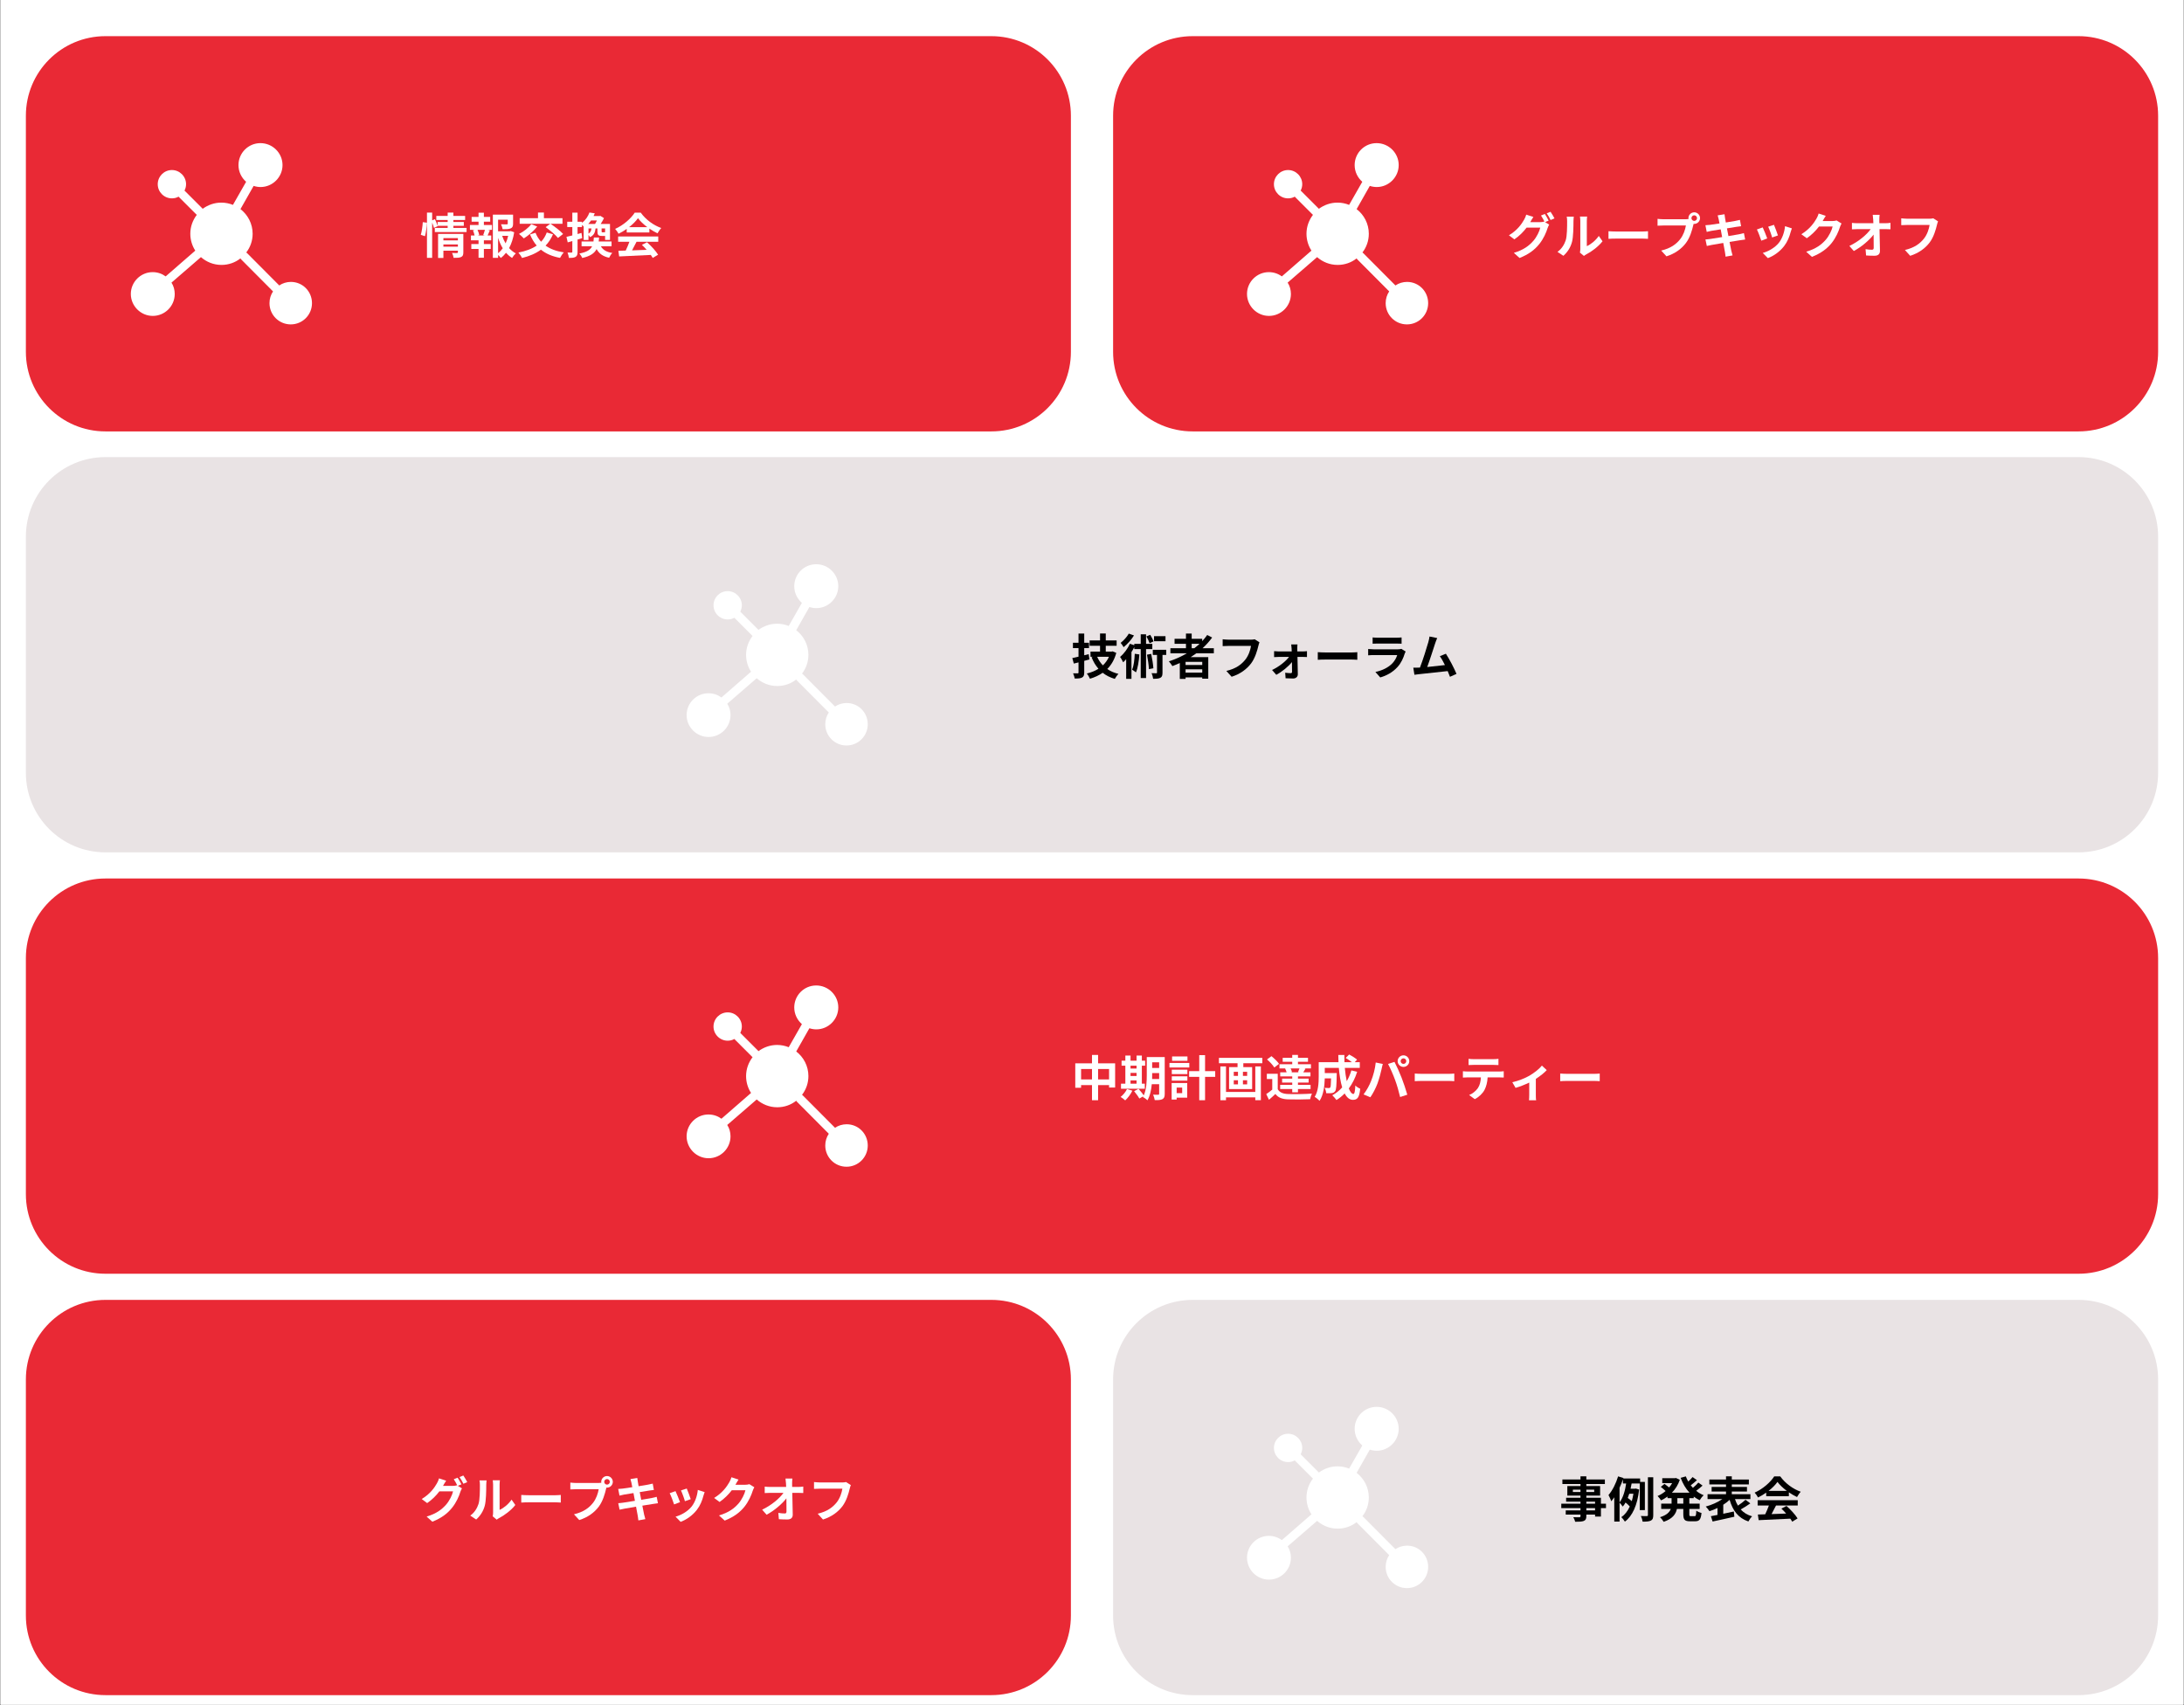
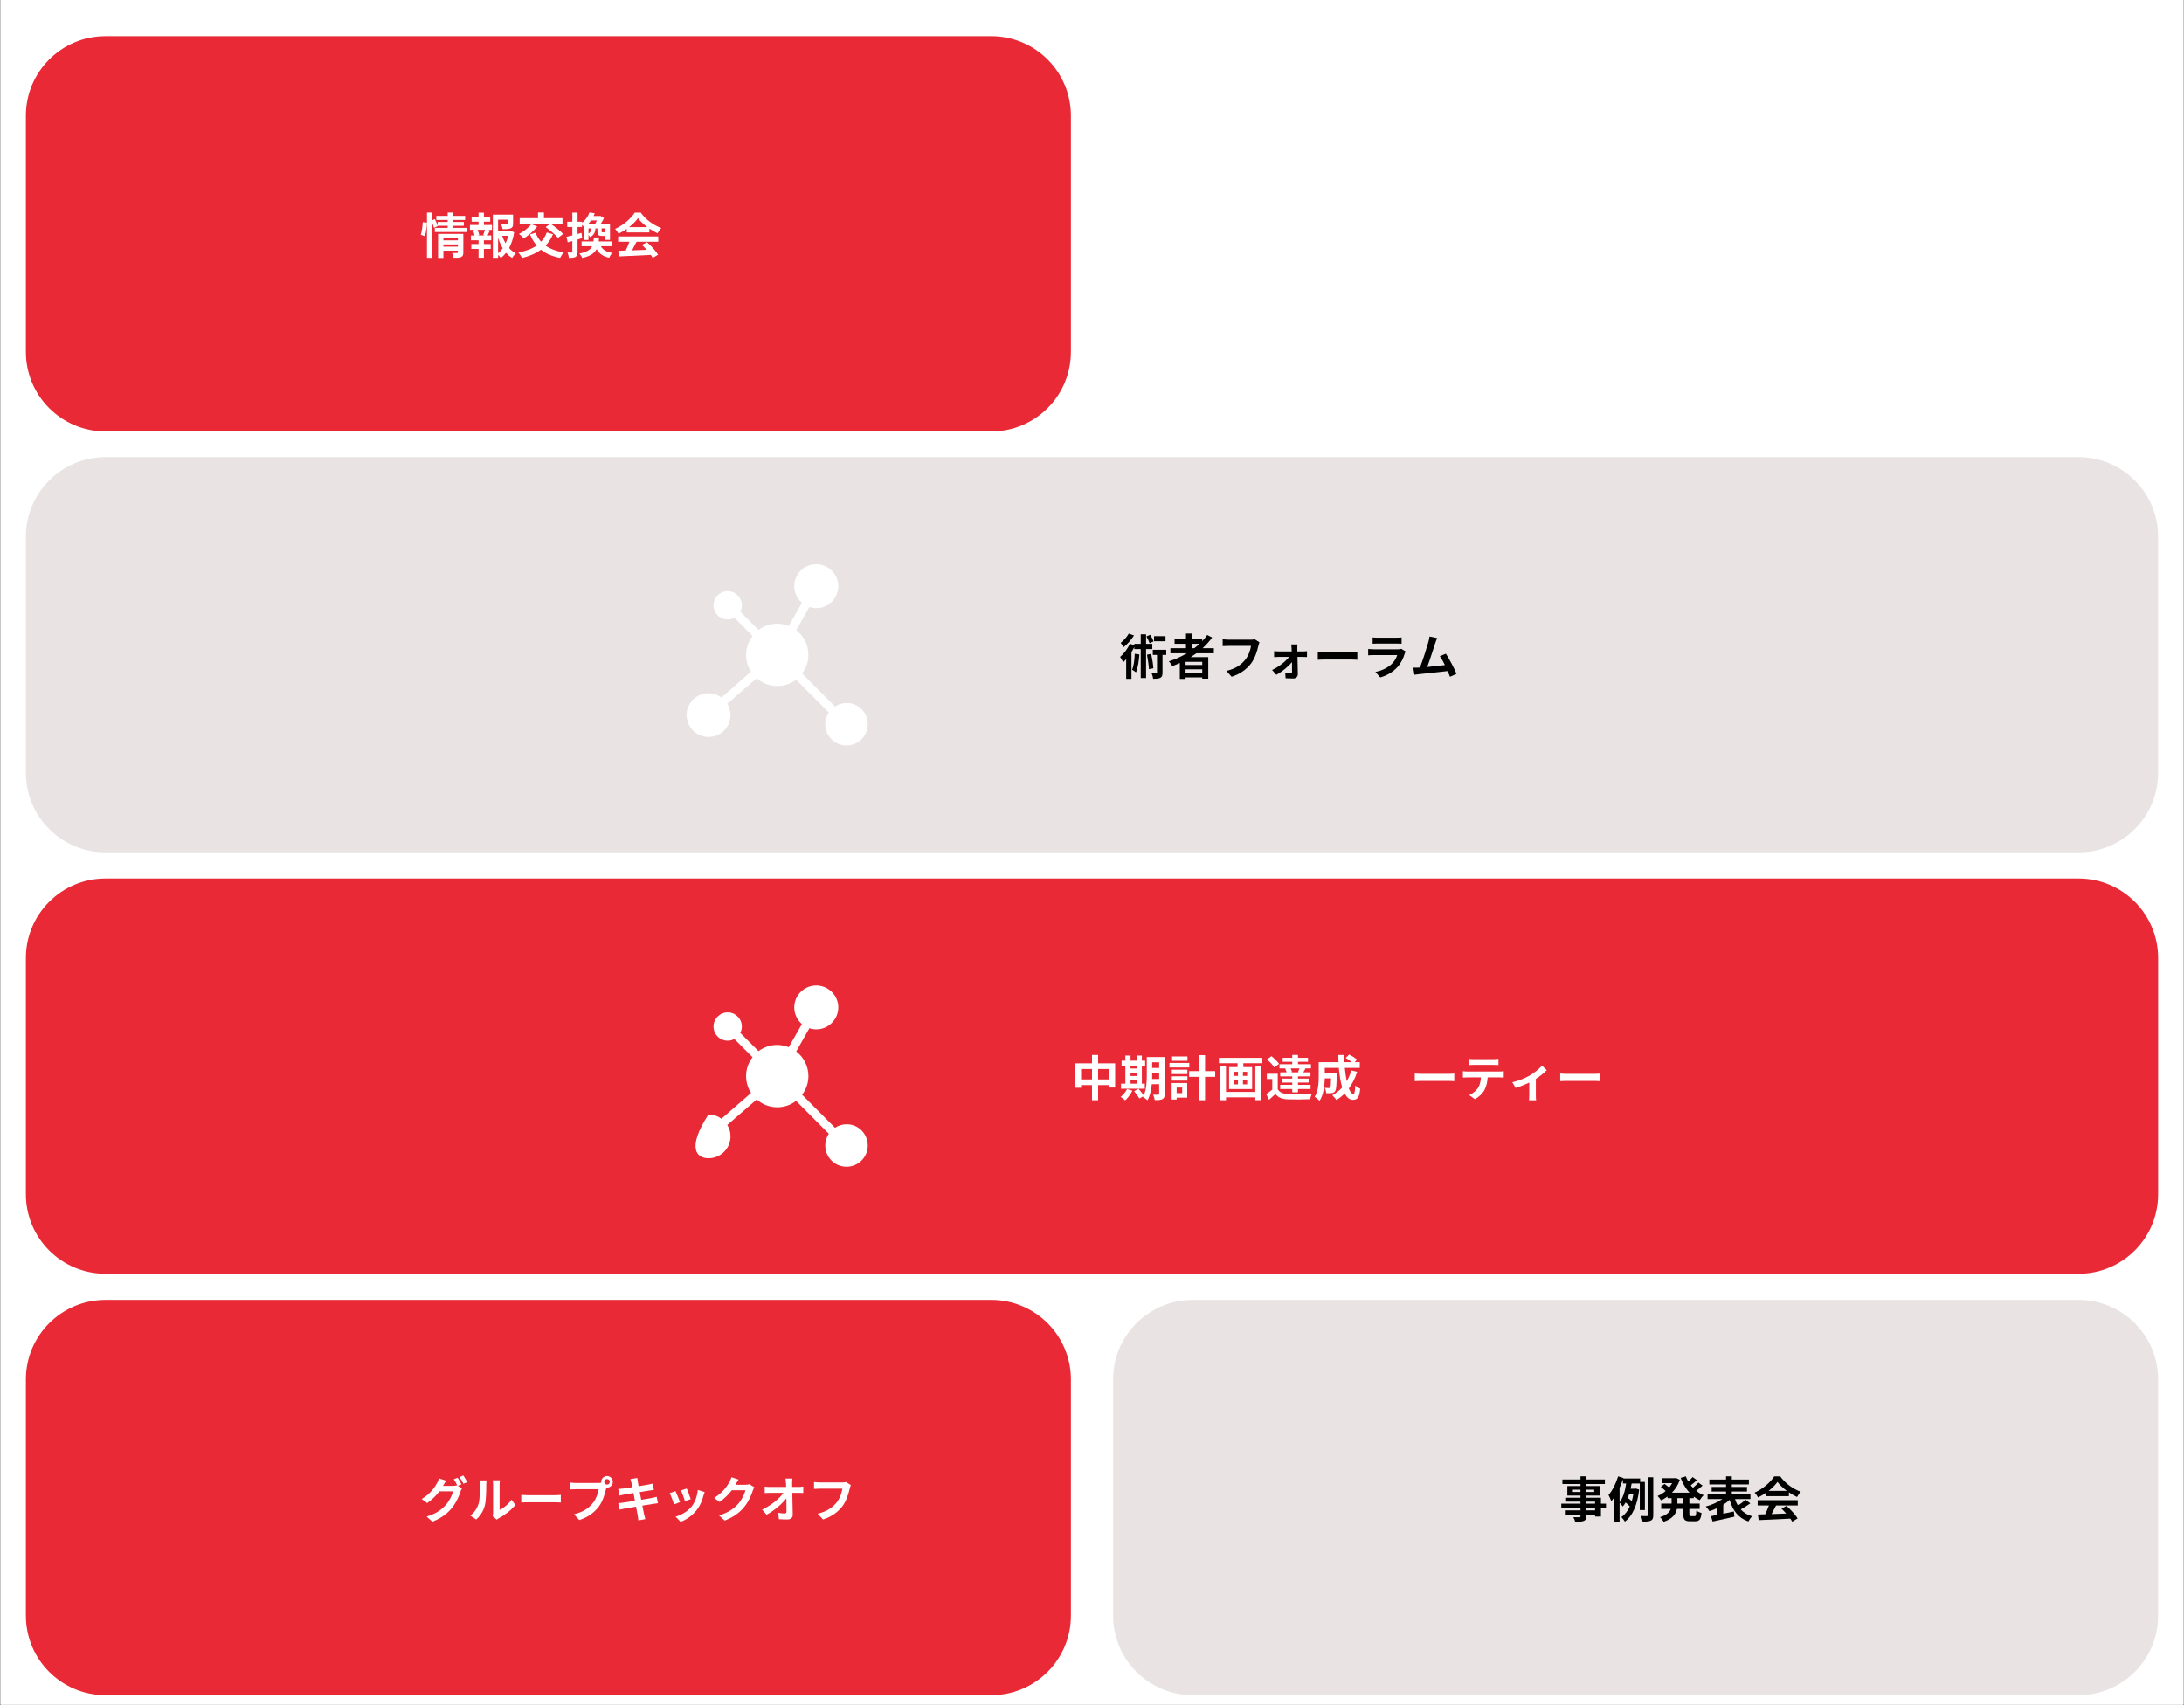
<svg xmlns="http://www.w3.org/2000/svg" width="1000" zoomAndPan="magnify" viewBox="0 0 750 585.75" height="781" preserveAspectRatio="xMidYMid meet" version="1.0">
  <rect x="0" y="0" width="750" height="585.75" fill="#333333" stroke="none" />
  <defs>
    <g />
    <clipPath id="e6e17f80df">
      <path d="M 0.16 0 L 749.84 0 L 749.84 585.5 L 0.16 585.5 Z M 0.16 0 " clip-rule="nonzero" />
    </clipPath>
    <clipPath id="1532b20043">
      <path d="M 8.887 12.418 L 367.887 12.418 L 367.887 148.172 L 8.887 148.172 Z M 8.887 12.418 " clip-rule="nonzero" />
    </clipPath>
    <clipPath id="b7864089ec">
      <path d="M 36.211 12.418 L 340.43 12.418 C 355.523 12.418 367.754 24.652 367.754 39.742 L 367.754 120.848 C 367.754 135.938 355.523 148.172 340.43 148.172 L 36.211 148.172 C 21.121 148.172 8.887 135.938 8.887 120.848 L 8.887 39.742 C 8.887 24.652 21.121 12.418 36.211 12.418 Z M 36.211 12.418 " clip-rule="nonzero" />
    </clipPath>
    <clipPath id="f70c455790">
      <path d="M 382.246 12.418 L 741.246 12.418 L 741.246 148.172 L 382.246 148.172 Z M 382.246 12.418 " clip-rule="nonzero" />
    </clipPath>
    <clipPath id="cc781ab336">
      <path d="M 409.57 12.418 L 713.789 12.418 C 728.879 12.418 741.113 24.652 741.113 39.742 L 741.113 120.848 C 741.113 135.938 728.879 148.172 713.789 148.172 L 409.57 148.172 C 394.477 148.172 382.246 135.938 382.246 120.848 L 382.246 39.742 C 382.246 24.652 394.477 12.418 409.57 12.418 Z M 409.57 12.418 " clip-rule="nonzero" />
    </clipPath>
    <clipPath id="972c5190a0">
      <path d="M 8.887 156.996 L 741.207 156.996 L 741.207 292.75 L 8.887 292.75 Z M 8.887 156.996 " clip-rule="nonzero" />
    </clipPath>
    <clipPath id="9b241749fa">
      <path d="M 36.211 156.996 L 713.789 156.996 C 728.879 156.996 741.113 169.23 741.113 184.32 L 741.113 265.426 C 741.113 280.516 728.879 292.75 713.789 292.75 L 36.211 292.75 C 21.121 292.75 8.887 280.516 8.887 265.426 L 8.887 184.32 C 8.887 169.23 21.121 156.996 36.211 156.996 Z M 36.211 156.996 " clip-rule="nonzero" />
    </clipPath>
    <clipPath id="fecec29e6e">
      <path d="M 8.887 301.727 L 741.207 301.727 L 741.207 437.48 L 8.887 437.48 Z M 8.887 301.727 " clip-rule="nonzero" />
    </clipPath>
    <clipPath id="2c1136b71a">
      <path d="M 36.211 301.727 L 713.789 301.727 C 728.879 301.727 741.113 313.961 741.113 329.051 L 741.113 410.156 C 741.113 425.246 728.879 437.48 713.789 437.48 L 36.211 437.48 C 21.121 437.48 8.887 425.246 8.887 410.156 L 8.887 329.051 C 8.887 313.961 21.121 301.727 36.211 301.727 Z M 36.211 301.727 " clip-rule="nonzero" />
    </clipPath>
    <clipPath id="d7da868692">
      <path d="M 8.887 446.457 L 367.887 446.457 L 367.887 582.211 L 8.887 582.211 Z M 8.887 446.457 " clip-rule="nonzero" />
    </clipPath>
    <clipPath id="11f0097896">
      <path d="M 36.211 446.457 L 340.43 446.457 C 355.523 446.457 367.754 458.691 367.754 473.781 L 367.754 554.887 C 367.754 569.977 355.523 582.211 340.43 582.211 L 36.211 582.211 C 21.121 582.211 8.887 569.977 8.887 554.887 L 8.887 473.781 C 8.887 458.691 21.121 446.457 36.211 446.457 Z M 36.211 446.457 " clip-rule="nonzero" />
    </clipPath>
    <clipPath id="c18d42619b">
      <path d="M 382.246 446.457 L 741.246 446.457 L 741.246 582.211 L 382.246 582.211 Z M 382.246 446.457 " clip-rule="nonzero" />
    </clipPath>
    <clipPath id="1843a9d1da">
      <path d="M 409.57 446.457 L 713.789 446.457 C 728.879 446.457 741.113 458.691 741.113 473.781 L 741.113 554.887 C 741.113 569.977 728.879 582.211 713.789 582.211 L 409.57 582.211 C 394.477 582.211 382.246 569.977 382.246 554.887 L 382.246 473.781 C 382.246 458.691 394.477 446.457 409.57 446.457 Z M 409.57 446.457 " clip-rule="nonzero" />
    </clipPath>
    <clipPath id="ae8f8cf9a2">
      <path d="M 428.207 49.16 L 490.43 49.16 L 490.43 111.383 L 428.207 111.383 Z M 428.207 49.16 " clip-rule="nonzero" />
    </clipPath>
    <clipPath id="1ca0d48ffa">
      <path d="M 428.207 483.199 L 490.43 483.199 L 490.43 545.422 L 428.207 545.422 Z M 428.207 483.199 " clip-rule="nonzero" />
    </clipPath>
    <clipPath id="049b2b8e61">
-       <path d="M 44.902 49.16 L 107.125 49.16 L 107.125 111.383 L 44.902 111.383 Z M 44.902 49.16 " clip-rule="nonzero" />
-     </clipPath>
+       </clipPath>
    <clipPath id="7e3393057f">
      <path d="M 235.758 193.789 L 297.984 193.789 L 297.984 256.012 L 235.758 256.012 Z M 235.758 193.789 " clip-rule="nonzero" />
    </clipPath>
    <clipPath id="87fec35d50">
      <path d="M 235.758 338.469 L 297.984 338.469 L 297.984 400.691 L 235.758 400.691 Z M 235.758 338.469 " clip-rule="nonzero" />
    </clipPath>
  </defs>
  <g clip-path="url(#e6e17f80df)">
    <path fill="#ffffff" d="M 0.16 0 L 749.84 0 L 749.84 585.5 L 0.16 585.5 Z M 0.16 0 " fill-opacity="1" fill-rule="nonzero" />
    <path fill="#ffffff" d="M 0.16 0 L 749.84 0 L 749.84 585.5 L 0.16 585.5 Z M 0.16 0 " fill-opacity="1" fill-rule="nonzero" />
  </g>
  <g clip-path="url(#1532b20043)">
    <g clip-path="url(#b7864089ec)">
      <path fill="#e92935" d="M 8.887 12.418 L 367.887 12.418 L 367.887 148.172 L 8.887 148.172 Z M 8.887 12.418 " fill-opacity="1" fill-rule="nonzero" />
    </g>
  </g>
  <g clip-path="url(#f70c455790)">
    <g clip-path="url(#cc781ab336)">
-       <path fill="#e92935" d="M 382.246 12.418 L 741.246 12.418 L 741.246 148.172 L 382.246 148.172 Z M 382.246 12.418 " fill-opacity="1" fill-rule="nonzero" />
-     </g>
+       </g>
  </g>
  <g clip-path="url(#972c5190a0)">
    <g clip-path="url(#9b241749fa)">
      <path fill="#e9e3e4" d="M 8.887 156.996 L 741.207 156.996 L 741.207 292.75 L 8.887 292.75 Z M 8.887 156.996 " fill-opacity="1" fill-rule="nonzero" />
    </g>
  </g>
  <g clip-path="url(#fecec29e6e)">
    <g clip-path="url(#2c1136b71a)">
      <path fill="#e92935" d="M 8.887 301.727 L 741.207 301.727 L 741.207 437.48 L 8.887 437.48 Z M 8.887 301.727 " fill-opacity="1" fill-rule="nonzero" />
    </g>
  </g>
  <g clip-path="url(#d7da868692)">
    <g clip-path="url(#11f0097896)">
      <path fill="#e92935" d="M 8.887 446.457 L 367.887 446.457 L 367.887 582.211 L 8.887 582.211 Z M 8.887 446.457 " fill-opacity="1" fill-rule="nonzero" />
    </g>
  </g>
  <g clip-path="url(#c18d42619b)">
    <g clip-path="url(#1843a9d1da)">
      <path fill="#e9e3e4" d="M 382.246 446.457 L 741.246 446.457 L 741.246 582.211 L 382.246 582.211 Z M 382.246 446.457 " fill-opacity="1" fill-rule="nonzero" />
    </g>
  </g>
  <g clip-path="url(#ae8f8cf9a2)">
    <path fill="#ffffff" d="M 483.191 96.824 C 481.734 96.824 480.324 97.266 479.203 98.043 L 468.164 86.953 C 468.066 86.855 467.969 86.805 467.871 86.711 C 469.234 84.957 470.059 82.719 470.059 80.289 C 470.059 76.836 468.406 73.77 465.875 71.824 L 470.398 63.848 C 471.129 64.09 471.957 64.238 472.785 64.238 C 476.918 64.238 480.324 60.832 480.324 56.699 C 480.324 52.562 476.918 49.16 472.734 49.16 C 468.551 49.16 465.195 52.562 465.195 56.699 C 465.195 58.984 466.219 61.027 467.82 62.438 L 463.297 70.367 C 462.082 69.879 460.719 69.59 459.309 69.59 C 456.879 69.59 454.688 70.414 452.891 71.727 C 452.891 71.68 452.84 71.68 452.84 71.629 L 446.664 65.453 C 447.004 64.773 447.199 64.043 447.199 63.266 C 447.199 60.59 445.012 58.402 442.336 58.402 C 439.66 58.402 437.473 60.59 437.473 63.266 C 437.473 65.941 439.66 68.129 442.336 68.129 C 443.16 68.129 443.941 67.934 444.621 67.547 L 450.797 73.723 C 450.797 73.723 450.848 73.77 450.895 73.77 C 449.484 75.621 448.656 77.855 448.656 80.289 C 448.656 82.43 449.289 84.422 450.359 86.078 L 440.195 94.93 C 438.93 94.004 437.422 93.469 435.719 93.469 C 431.633 93.469 428.23 96.824 428.23 100.961 C 428.23 105.094 431.633 108.5 435.77 108.5 C 439.902 108.5 443.309 105.145 443.309 100.961 C 443.309 99.551 442.918 98.188 442.188 97.07 L 452.305 88.312 C 454.203 89.969 456.637 90.988 459.359 90.988 C 461.84 90.988 464.078 90.164 465.875 88.75 C 465.926 88.848 466.023 88.945 466.07 89.043 L 477.062 100.086 C 476.285 101.254 475.848 102.613 475.848 104.121 C 475.848 108.16 479.105 111.418 483.145 111.418 C 487.18 111.418 490.438 108.16 490.438 104.121 C 490.438 100.086 487.23 96.824 483.191 96.824 Z M 483.191 96.824 " fill-opacity="1" fill-rule="nonzero" />
  </g>
  <g fill="#ffffff" fill-opacity="1">
    <g transform="translate(517.532, 87.125)">
      <g>
        <path d="M 14.285 -11.355 C 13.973 -11.973 13.387 -13.039 12.973 -13.637 L 11.656 -13.105 C 12.074 -12.504 12.539 -11.621 12.871 -10.957 L 12.754 -11.023 C 12.391 -10.906 11.824 -10.824 11.305 -10.824 L 7.961 -10.824 L 8.008 -10.906 C 8.211 -11.273 8.641 -12.023 9.043 -12.605 L 6.594 -13.406 C 6.445 -12.84 6.109 -12.074 5.844 -11.656 C 5.027 -10.223 3.582 -8.074 0.648 -6.312 L 2.516 -4.914 C 4.164 -6.027 5.613 -7.492 6.711 -8.941 L 11.406 -8.941 C 11.141 -7.711 10.176 -5.695 9.043 -4.414 C 7.578 -2.746 5.727 -1.297 2.332 -0.281 L 4.297 1.48 C 7.426 0.234 9.426 -1.281 11.008 -3.23 C 12.523 -5.078 13.473 -7.293 13.922 -8.793 C 14.055 -9.191 14.285 -9.656 14.469 -9.973 L 13.055 -10.84 Z M 13.621 -13.855 C 14.086 -13.223 14.621 -12.254 14.953 -11.555 L 16.285 -12.121 C 15.984 -12.707 15.371 -13.77 14.938 -14.387 Z M 13.621 -13.855 " />
      </g>
    </g>
  </g>
  <g fill="#ffffff" fill-opacity="1">
    <g transform="translate(534.182, 87.125)">
      <g>
        <path d="M 2.699 0.734 C 4.129 -0.531 5.16 -2.164 5.66 -4.047 C 6.109 -5.727 6.16 -9.242 6.16 -11.207 C 6.16 -11.891 6.262 -12.637 6.277 -12.707 L 3.828 -12.707 C 3.93 -12.305 3.98 -11.855 3.98 -11.191 C 3.98 -9.176 3.965 -6.027 3.496 -4.598 C 3.031 -3.18 2.133 -1.648 0.668 -0.617 Z M 9.758 0.781 C 9.973 0.617 10.141 0.465 10.492 0.281 C 12.355 -0.668 14.754 -2.465 16.137 -4.262 L 14.852 -6.094 C 13.738 -4.48 12.09 -3.164 10.742 -2.582 L 10.742 -11.289 C 10.742 -12.039 10.84 -12.688 10.855 -12.738 L 8.375 -12.738 C 8.391 -12.688 8.508 -12.055 8.508 -11.305 L 8.508 -1.598 C 8.508 -1.148 8.441 -0.684 8.375 -0.367 Z M 9.758 0.781 " />
      </g>
    </g>
  </g>
  <g fill="#ffffff" fill-opacity="1">
    <g transform="translate(550.832, 87.125)">
      <g>
        <path d="M 1.531 -5.094 C 2.148 -5.145 3.266 -5.18 4.211 -5.18 L 13.156 -5.18 C 13.855 -5.18 14.703 -5.113 15.102 -5.094 L 15.102 -7.711 C 14.672 -7.676 13.922 -7.609 13.156 -7.609 L 4.211 -7.609 C 3.348 -7.609 2.133 -7.66 1.531 -7.711 Z M 1.531 -5.094 " />
      </g>
    </g>
  </g>
  <g fill="#ffffff" fill-opacity="1">
    <g transform="translate(567.482, 87.125)">
      <g>
        <path d="M 14.336 -11.258 C 13.805 -11.258 13.371 -11.688 13.371 -12.207 C 13.371 -12.738 13.805 -13.172 14.336 -13.172 C 14.852 -13.172 15.285 -12.738 15.285 -12.207 C 15.285 -11.688 14.852 -11.258 14.336 -11.258 Z M 3.715 -11.824 C 3.164 -11.824 2.215 -11.891 1.73 -11.957 L 1.73 -9.609 C 2.164 -9.641 2.949 -9.676 3.715 -9.676 L 11.473 -9.676 C 11.238 -8.242 10.605 -6.359 9.508 -4.98 C 8.16 -3.281 6.293 -1.848 2.98 -1.066 L 4.797 0.914 C 7.777 -0.035 9.992 -1.684 11.488 -3.68 C 12.887 -5.527 13.605 -8.109 13.988 -9.742 L 14.121 -10.242 C 14.188 -10.223 14.27 -10.223 14.336 -10.223 C 15.418 -10.223 16.32 -11.125 16.32 -12.207 C 16.32 -13.305 15.418 -14.203 14.336 -14.203 C 13.238 -14.203 12.34 -13.305 12.34 -12.207 C 12.34 -12.09 12.355 -11.988 12.371 -11.891 C 12.004 -11.84 11.656 -11.824 11.422 -11.824 Z M 3.715 -11.824 " />
      </g>
    </g>
  </g>
  <g fill="#ffffff" fill-opacity="1">
    <g transform="translate(584.132, 87.125)">
      <g>
        <path d="M 14.738 -7.059 C 14.305 -6.926 13.688 -6.793 13.039 -6.66 C 12.289 -6.512 10.922 -6.293 9.426 -6.043 L 8.91 -8.691 L 12.238 -9.227 C 12.738 -9.293 13.406 -9.391 13.77 -9.426 L 13.371 -11.605 C 12.973 -11.488 12.34 -11.355 11.805 -11.258 C 11.207 -11.141 9.941 -10.941 8.527 -10.707 C 8.391 -11.457 8.293 -12.004 8.258 -12.238 C 8.176 -12.637 8.125 -13.203 8.074 -13.539 L 5.727 -13.156 C 5.844 -12.754 5.961 -12.355 6.062 -11.891 C 6.109 -11.621 6.227 -11.074 6.359 -10.375 C 4.93 -10.141 3.648 -9.957 3.062 -9.891 C 2.547 -9.824 2.047 -9.793 1.516 -9.773 L 1.965 -7.477 C 2.465 -7.609 2.914 -7.711 3.496 -7.828 C 4.012 -7.91 5.297 -8.125 6.762 -8.359 L 7.262 -5.695 C 5.578 -5.43 4.031 -5.18 3.266 -5.062 C 2.73 -4.996 1.98 -4.895 1.531 -4.879 L 2 -2.648 C 2.383 -2.746 2.949 -2.863 3.664 -2.996 C 4.379 -3.129 5.945 -3.398 7.645 -3.68 C 7.91 -2.281 8.125 -1.133 8.211 -0.648 C 8.309 -0.168 8.359 0.398 8.441 1.031 L 10.84 0.598 C 10.691 0.066 10.523 -0.531 10.406 -1.031 C 10.309 -1.547 10.074 -2.664 9.809 -4.031 C 11.273 -4.262 12.621 -4.48 13.422 -4.613 C 14.055 -4.711 14.738 -4.828 15.168 -4.863 Z M 14.738 -7.059 " />
      </g>
    </g>
  </g>
  <g fill="#ffffff" fill-opacity="1">
    <g transform="translate(600.782, 87.125)">
      <g>
        <path d="M 8.41 -9.906 L 6.426 -9.258 C 6.844 -8.391 7.578 -6.379 7.777 -5.562 L 9.773 -6.262 C 9.543 -7.027 8.727 -9.191 8.41 -9.906 Z M 12.207 -9.441 C 12.023 -7.359 11.223 -5.145 10.09 -3.73 C 8.707 -2 6.395 -0.734 4.562 -0.25 L 6.312 1.531 C 8.258 0.801 10.34 -0.598 11.891 -2.598 C 13.023 -4.062 13.723 -5.793 14.152 -7.477 C 14.254 -7.809 14.355 -8.16 14.555 -8.691 Z M 4.547 -9.023 L 2.547 -8.309 C 2.949 -7.578 3.781 -5.363 4.062 -4.461 L 6.094 -5.23 C 5.762 -6.16 4.961 -8.176 4.547 -9.023 Z M 4.547 -9.023 " />
      </g>
    </g>
  </g>
  <g fill="#ffffff" fill-opacity="1">
    <g transform="translate(617.433, 87.125)">
      <g>
        <path d="M 13.27 -11.406 C 12.887 -11.289 12.34 -11.207 11.824 -11.207 L 8.477 -11.207 L 8.527 -11.289 C 8.727 -11.656 9.141 -12.406 9.543 -12.988 L 7.109 -13.789 C 6.961 -13.223 6.609 -12.457 6.359 -12.039 C 5.527 -10.605 4.078 -8.461 1.164 -6.676 L 3.031 -5.297 C 4.664 -6.41 6.109 -7.875 7.227 -9.324 L 11.906 -9.324 C 11.641 -8.074 10.672 -6.078 9.543 -4.777 C 8.094 -3.129 6.246 -1.684 2.832 -0.668 L 4.797 1.098 C 7.926 -0.148 9.941 -1.664 11.523 -3.598 C 13.023 -5.461 13.973 -7.676 14.422 -9.16 C 14.555 -9.574 14.785 -10.039 14.969 -10.355 Z M 13.27 -11.406 " />
      </g>
    </g>
  </g>
  <g fill="#ffffff" fill-opacity="1">
    <g transform="translate(634.083, 87.125)">
      <g>
        <path d="M 11.305 -10.457 L 11.289 -11.656 C 11.289 -12.172 11.324 -12.82 11.391 -13.34 L 9.023 -13.34 C 9.109 -12.754 9.16 -12.141 9.191 -11.656 C 9.207 -11.289 9.227 -10.891 9.242 -10.457 L 3.73 -10.457 C 3.164 -10.457 2.363 -10.508 1.883 -10.574 L 1.883 -8.359 C 2.465 -8.391 3.18 -8.426 3.781 -8.426 L 8.324 -8.426 C 6.977 -6.527 4.23 -4.18 1 -2.648 L 2.531 -0.914 C 5.16 -2.316 7.859 -4.629 9.324 -6.543 C 9.359 -4.828 9.359 -3.164 9.359 -2.047 C 9.359 -1.566 9.191 -1.348 8.777 -1.348 C 8.211 -1.348 7.309 -1.414 6.562 -1.547 L 6.742 0.617 C 7.691 0.684 8.625 0.715 9.641 0.715 C 10.906 0.715 11.523 0.102 11.508 -0.965 C 11.473 -3.215 11.406 -5.996 11.355 -8.426 L 13.504 -8.426 C 13.953 -8.426 14.586 -8.391 15.121 -8.375 L 15.121 -10.59 C 14.719 -10.523 13.938 -10.457 13.387 -10.457 Z M 11.305 -10.457 " />
      </g>
    </g>
  </g>
  <g fill="#ffffff" fill-opacity="1">
    <g transform="translate(650.733, 87.125)">
      <g>
        <path d="M 13.172 -12.141 C 12.723 -12.023 12.188 -12.004 11.855 -12.004 L 4.164 -12.004 C 3.613 -12.004 2.664 -12.09 2.164 -12.141 L 2.164 -9.793 C 2.598 -9.824 3.398 -9.859 4.145 -9.859 L 11.906 -9.859 C 11.688 -8.441 11.059 -6.543 9.957 -5.16 C 8.609 -3.48 6.727 -2.031 3.43 -1.266 L 5.246 0.734 C 8.211 -0.215 10.426 -1.863 11.938 -3.863 C 13.32 -5.711 14.055 -8.293 14.438 -9.926 C 14.52 -10.289 14.652 -10.758 14.805 -11.09 Z M 13.172 -12.141 " />
      </g>
    </g>
  </g>
  <g fill="#000000" fill-opacity="1">
    <g transform="translate(367.755, 231.705)">
      <g>
-         <path d="M 6.109 -7.027 L 4.578 -6.645 L 4.578 -9.109 L 6.211 -9.109 L 6.211 -10.941 L 4.578 -10.941 L 4.578 -14.105 L 2.613 -14.105 L 2.613 -10.941 L 0.699 -10.941 L 0.699 -9.109 L 2.613 -9.109 L 2.613 -6.16 C 1.816 -5.961 1.098 -5.793 0.484 -5.68 L 1 -3.797 L 2.613 -4.195 L 2.613 -0.766 C 2.613 -0.516 2.547 -0.434 2.297 -0.434 C 2.082 -0.434 1.398 -0.434 0.75 -0.449 C 0.984 0.066 1.23 0.848 1.316 1.348 C 2.48 1.348 3.281 1.297 3.828 1 C 4.395 0.684 4.578 0.215 4.578 -0.75 L 4.578 -4.73 C 5.18 -4.879 5.777 -5.047 6.359 -5.211 Z M 13.07 -6.129 C 12.57 -4.996 11.855 -4.012 10.988 -3.18 C 10.156 -4.031 9.492 -5.027 9.023 -6.129 Z M 14.32 -7.992 L 13.973 -7.91 L 11.973 -7.91 L 11.973 -9.906 L 15.703 -9.906 L 15.703 -11.738 L 11.973 -11.738 L 11.973 -14.121 L 10.008 -14.121 L 10.008 -11.738 L 6.426 -11.738 L 6.426 -9.906 L 10.008 -9.906 L 10.008 -7.91 L 6.727 -7.91 L 6.727 -6.129 L 7.594 -6.129 L 7.094 -5.977 C 7.691 -4.445 8.477 -3.129 9.457 -2.016 C 8.293 -1.266 6.945 -0.734 5.477 -0.383 C 5.844 0.051 6.328 0.883 6.543 1.414 C 8.16 0.934 9.625 0.266 10.922 -0.633 C 12.074 0.301 13.453 0.984 15.07 1.465 C 15.352 0.949 15.918 0.148 16.336 -0.25 C 14.852 -0.617 13.57 -1.164 12.488 -1.93 C 13.887 -3.332 14.953 -5.145 15.586 -7.461 Z M 14.32 -7.992 " />
-       </g>
+         </g>
    </g>
  </g>
  <g fill="#000000" fill-opacity="1">
    <g transform="translate(384.405, 231.705)">
      <g>
        <path d="M 15.836 -13.203 L 11.891 -13.203 L 11.891 -11.473 L 15.836 -11.473 Z M 11.723 -11.406 C 11.523 -12.023 11.023 -12.953 10.59 -13.672 L 9.273 -13.121 C 9.707 -12.391 10.176 -11.406 10.375 -10.789 Z M 3.23 -14.086 C 2.648 -13.039 1.5 -11.723 0.434 -10.906 C 0.734 -10.574 1.215 -9.84 1.449 -9.426 C 2.73 -10.441 4.129 -12.004 5.012 -13.453 Z M 5.277 -7.16 C 5.18 -5.113 4.961 -3.031 4.363 -1.699 C 4.73 -1.48 5.41 -1.016 5.695 -0.781 C 6.344 -2.297 6.695 -4.613 6.859 -6.926 Z M 11.305 -8.758 L 11.305 -10.574 L 9.16 -10.574 L 9.16 -13.855 L 7.328 -13.855 L 7.328 -10.574 L 5.113 -10.574 L 5.113 -10.09 L 3.613 -10.605 C 2.832 -8.891 1.547 -7.16 0.234 -6.062 C 0.582 -5.645 1.117 -4.645 1.297 -4.23 C 1.648 -4.547 1.98 -4.914 2.332 -5.297 L 2.332 1.449 L 4.145 1.449 L 4.145 -7.742 C 4.496 -8.293 4.828 -8.875 5.113 -9.441 L 5.113 -8.758 L 7.328 -8.758 L 7.328 1.184 L 9.16 1.184 L 9.16 -8.758 Z M 9.477 -6.844 C 9.793 -5.262 10.09 -3.215 10.141 -1.883 L 11.672 -2.18 C 11.574 -3.531 11.273 -5.527 10.922 -7.125 Z M 16.086 -8.527 L 11.473 -8.527 L 11.473 -6.762 L 12.922 -6.762 L 12.922 -0.734 C 12.922 -0.516 12.855 -0.465 12.637 -0.465 C 12.438 -0.465 11.738 -0.465 11.059 -0.5 C 11.305 0.082 11.539 0.883 11.59 1.434 C 12.688 1.434 13.504 1.398 14.086 1.082 C 14.672 0.766 14.805 0.234 14.805 -0.699 L 14.805 -6.762 L 16.086 -6.762 Z M 16.086 -8.527 " />
      </g>
    </g>
  </g>
  <g fill="#000000" fill-opacity="1">
    <g transform="translate(401.055, 231.705)">
      <g>
        <path d="M 8.176 -10.59 L 10.891 -10.59 C 10.324 -10.059 9.723 -9.559 9.09 -9.074 L 8.176 -9.074 Z M 11.805 -3.312 L 6.078 -3.312 L 6.078 -4.379 L 11.805 -4.379 Z M 6.078 -0.684 L 6.078 -1.816 L 11.805 -1.816 L 11.805 -0.684 Z M 15.785 -7.328 L 15.785 -9.074 L 11.922 -9.074 C 13.137 -10.191 14.254 -11.422 15.203 -12.738 L 13.504 -13.605 C 12.988 -12.871 12.422 -12.172 11.789 -11.488 L 11.789 -12.305 L 8.176 -12.305 L 8.176 -14.105 L 6.211 -14.105 L 6.211 -12.305 L 2.297 -12.305 L 2.297 -10.59 L 6.211 -10.59 L 6.211 -9.074 L 0.867 -9.074 L 0.867 -7.328 L 6.527 -7.328 C 4.613 -6.195 2.516 -5.246 0.332 -4.562 C 0.715 -4.164 1.297 -3.363 1.547 -2.93 C 2.398 -3.246 3.266 -3.613 4.098 -3.98 L 4.098 1.465 L 6.078 1.465 L 6.078 0.965 L 11.805 0.965 L 11.805 1.398 L 13.871 1.398 L 13.871 -5.996 L 7.828 -5.996 C 8.508 -6.426 9.141 -6.859 9.793 -7.328 Z M 15.785 -7.328 " />
      </g>
    </g>
  </g>
  <g fill="#000000" fill-opacity="1">
    <g transform="translate(417.705, 231.705)">
      <g>
        <path d="M 13.172 -12.141 C 12.723 -12.023 12.188 -12.004 11.855 -12.004 L 4.164 -12.004 C 3.613 -12.004 2.664 -12.09 2.164 -12.141 L 2.164 -9.793 C 2.598 -9.824 3.398 -9.859 4.145 -9.859 L 11.906 -9.859 C 11.688 -8.441 11.059 -6.543 9.957 -5.16 C 8.609 -3.48 6.727 -2.031 3.43 -1.266 L 5.246 0.734 C 8.211 -0.215 10.426 -1.863 11.938 -3.863 C 13.32 -5.711 14.055 -8.293 14.438 -9.926 C 14.52 -10.289 14.652 -10.758 14.805 -11.09 Z M 13.172 -12.141 " />
      </g>
    </g>
  </g>
  <g fill="#000000" fill-opacity="1">
    <g transform="translate(434.355, 231.705)">
      <g>
        <path d="M 11.156 -7.961 L 11.141 -8.977 C 11.141 -9.426 11.156 -9.957 11.207 -10.355 L 9.059 -10.355 C 9.125 -9.906 9.176 -9.375 9.191 -8.977 C 9.207 -8.66 9.227 -8.324 9.227 -7.961 L 4.695 -7.961 C 4.262 -7.961 3.582 -8.008 3.18 -8.059 L 3.18 -6.012 C 3.664 -6.043 4.262 -6.078 4.746 -6.078 L 8.309 -6.078 C 7.145 -4.527 4.828 -2.68 2.48 -1.598 L 3.93 0.066 C 5.895 -0.965 8.145 -2.832 9.309 -4.312 C 9.324 -3.047 9.34 -1.832 9.34 -1.016 C 9.34 -0.684 9.227 -0.5 8.91 -0.5 C 8.477 -0.5 7.676 -0.551 6.992 -0.648 L 7.125 1.25 C 7.875 1.297 8.91 1.332 9.707 1.332 C 10.672 1.332 11.34 0.734 11.324 -0.133 C 11.305 -1.832 11.258 -4.098 11.207 -6.078 L 13.203 -6.078 C 13.57 -6.078 14.086 -6.062 14.469 -6.043 L 14.469 -8.059 C 14.188 -8.027 13.555 -7.961 13.121 -7.961 Z M 11.156 -7.961 " />
      </g>
    </g>
  </g>
  <g fill="#000000" fill-opacity="1">
    <g transform="translate(451.006, 231.705)">
      <g>
        <path d="M 1.531 -5.094 C 2.148 -5.145 3.266 -5.18 4.211 -5.18 L 13.156 -5.18 C 13.855 -5.18 14.703 -5.113 15.102 -5.094 L 15.102 -7.711 C 14.672 -7.676 13.922 -7.609 13.156 -7.609 L 4.211 -7.609 C 3.348 -7.609 2.133 -7.66 1.531 -7.711 Z M 1.531 -5.094 " />
      </g>
    </g>
  </g>
  <g fill="#000000" fill-opacity="1">
    <g transform="translate(467.656, 231.705)">
      <g>
        <path d="M 13.57 -8.859 C 13.34 -8.758 12.887 -8.691 12.355 -8.691 L 4.113 -8.691 C 3.598 -8.691 2.879 -8.727 2.18 -8.793 L 2.18 -6.629 C 2.879 -6.695 3.715 -6.711 4.113 -6.711 L 12.156 -6.711 C 11.855 -5.777 11.34 -4.746 10.441 -3.828 C 9.176 -2.531 7.176 -1.434 4.664 -0.914 L 6.328 0.965 C 8.461 0.367 10.59 -0.766 12.273 -2.633 C 13.52 -4.012 14.238 -5.629 14.738 -7.242 C 14.805 -7.426 14.938 -7.727 15.055 -7.941 Z M 3.715 -10.625 C 4.195 -10.656 4.914 -10.672 5.445 -10.672 L 11.824 -10.672 C 12.422 -10.672 13.203 -10.656 13.656 -10.625 L 13.656 -12.773 C 13.188 -12.707 12.371 -12.688 11.855 -12.688 L 5.445 -12.688 C 4.879 -12.688 4.18 -12.707 3.715 -12.773 Z M 3.715 -10.625 " />
      </g>
    </g>
  </g>
  <g fill="#000000" fill-opacity="1">
    <g transform="translate(484.306, 231.705)">
      <g>
        <path d="M 15.867 -0.25 C 15.102 -2.113 13.406 -5.379 12.223 -7.176 L 10.141 -6.328 C 10.691 -5.594 11.305 -4.48 11.891 -3.281 C 10.207 -3.082 7.844 -2.812 5.812 -2.613 C 6.645 -4.844 7.992 -9.074 8.527 -10.707 C 8.777 -11.441 9.008 -12.055 9.242 -12.555 L 6.594 -13.09 C 6.527 -12.539 6.426 -12.023 6.195 -11.172 C 5.711 -9.441 4.281 -4.879 3.312 -2.414 L 2.863 -2.398 C 2.316 -2.383 1.598 -2.383 1.031 -2.383 L 1.414 0.051 C 1.949 -0.016 2.562 -0.102 2.98 -0.148 C 5.078 -0.367 10.125 -0.898 12.84 -1.215 C 13.137 -0.5 13.406 0.184 13.621 0.75 Z M 15.867 -0.25 " />
      </g>
    </g>
  </g>
  <g fill="#ffffff" fill-opacity="1">
    <g transform="translate(367.755, 376.435)">
      <g>
        <path d="M 9.34 -5.695 L 9.34 -9.273 L 13.105 -9.273 L 13.105 -5.695 Z M 3.496 -5.695 L 3.496 -9.273 L 7.242 -9.273 L 7.242 -5.695 Z M 9.34 -11.223 L 9.34 -14.105 L 7.242 -14.105 L 7.242 -11.223 L 1.5 -11.223 L 1.5 -2.832 L 3.496 -2.832 L 3.496 -3.746 L 7.242 -3.746 L 7.242 1.449 L 9.34 1.449 L 9.34 -3.746 L 13.105 -3.746 L 13.105 -2.914 L 15.188 -2.914 L 15.188 -11.223 Z M 9.34 -11.223 " />
      </g>
    </g>
  </g>
  <g fill="#ffffff" fill-opacity="1">
    <g transform="translate(384.405, 376.435)">
      <g>
        <path d="M 3.828 -5.363 L 5.895 -5.363 L 5.895 -4.23 L 3.828 -4.23 Z M 5.895 -10.406 L 5.895 -9.441 L 3.828 -9.441 L 3.828 -10.406 Z M 3.828 -7.926 L 5.895 -7.926 L 5.895 -6.879 L 3.828 -6.879 Z M 8.727 -4.23 L 7.711 -4.23 L 7.711 -10.406 L 8.844 -10.406 L 8.844 -12.141 L 7.711 -12.141 L 7.711 -13.902 L 5.895 -13.902 L 5.895 -12.141 L 3.828 -12.141 L 3.828 -13.902 L 2.047 -13.902 L 2.047 -12.141 L 0.75 -12.141 L 0.75 -10.406 L 2.047 -10.406 L 2.047 -4.23 L 0.551 -4.23 L 0.551 -2.496 L 8.727 -2.496 Z M 2.613 -2.383 C 2.148 -1.383 1.281 -0.332 0.418 0.316 C 0.867 0.582 1.633 1.148 2 1.5 C 2.898 0.684 3.879 -0.617 4.461 -1.832 Z M 11.238 -5.828 C 11.258 -6.344 11.258 -6.828 11.258 -7.262 L 11.258 -7.875 L 13.656 -7.875 L 13.656 -5.828 Z M 13.656 -11.574 L 13.656 -9.625 L 11.258 -9.625 L 11.258 -11.574 Z M 15.57 -13.371 L 9.406 -13.371 L 9.406 -7.262 C 9.406 -5.094 9.324 -2.281 8.359 -0.199 C 7.941 -0.883 7.16 -1.797 6.562 -2.465 L 5.062 -1.648 C 5.711 -0.883 6.512 0.215 6.844 0.867 L 8.227 0.082 C 8.176 0.184 8.109 0.266 8.059 0.367 C 8.492 0.531 9.309 1.133 9.625 1.48 C 10.523 -0.016 10.941 -2.098 11.125 -4.062 L 13.656 -4.062 L 13.656 -0.781 C 13.656 -0.516 13.57 -0.434 13.32 -0.434 C 13.09 -0.434 12.289 -0.418 11.574 -0.465 C 11.824 0.035 12.074 0.898 12.141 1.414 C 13.371 1.434 14.219 1.383 14.805 1.066 C 15.387 0.75 15.57 0.234 15.57 -0.75 Z M 15.57 -13.371 " />
      </g>
    </g>
  </g>
  <g fill="#ffffff" fill-opacity="1">
    <g transform="translate(401.055, 376.435)">
      <g>
        <path d="M 6.727 -13.586 L 1.449 -13.586 L 1.449 -12.09 L 6.727 -12.09 Z M 7.359 -11.355 L 0.551 -11.355 L 0.551 -9.793 L 7.359 -9.793 Z M 4.914 -2.898 L 4.914 -0.984 L 3.016 -0.984 L 3.016 -2.898 Z M 6.645 -4.461 L 1.297 -4.461 L 1.297 1.215 L 3.016 1.215 L 3.016 0.566 L 6.645 0.566 Z M 1.348 -5.277 L 6.695 -5.277 L 6.695 -6.762 L 1.348 -6.762 Z M 1.348 -7.527 L 6.695 -7.527 L 6.695 -9.043 L 1.348 -9.043 Z M 16.254 -8.543 L 12.773 -8.543 L 12.773 -14.039 L 10.773 -14.039 L 10.773 -8.543 L 7.293 -8.543 L 7.293 -6.578 L 10.773 -6.578 L 10.773 1.449 L 12.773 1.449 L 12.773 -6.578 L 16.254 -6.578 Z M 16.254 -8.543 " />
      </g>
    </g>
  </g>
  <g fill="#ffffff" fill-opacity="1">
    <g transform="translate(417.705, 376.435)">
      <g>
        <path d="M 13.371 -1.398 L 3.312 -1.398 L 3.312 -10.156 L 1.383 -10.156 L 1.383 1.449 L 3.312 1.449 L 3.312 0.465 L 13.371 0.465 L 13.371 1.434 L 15.285 1.434 L 15.285 -10.156 L 13.371 -10.156 Z M 10.574 -6.91 L 9.125 -6.91 L 9.125 -8.309 L 10.574 -8.309 Z M 10.574 -3.996 L 9.125 -3.996 L 9.125 -5.41 L 10.574 -5.41 Z M 5.977 -5.41 L 7.426 -5.41 L 7.426 -3.996 L 5.977 -3.996 Z M 5.977 -8.309 L 7.426 -8.309 L 7.426 -6.91 L 5.977 -6.91 Z M 0.883 -13.105 L 0.883 -11.258 L 7.277 -11.258 L 7.277 -9.926 L 4.363 -9.926 L 4.363 -2.383 L 12.289 -2.383 L 12.289 -9.926 L 9.258 -9.926 L 9.258 -11.258 L 15.785 -11.258 L 15.785 -13.105 Z M 0.883 -13.105 " />
      </g>
    </g>
  </g>
  <g fill="#ffffff" fill-opacity="1">
    <g transform="translate(434.355, 376.435)">
      <g>
        <path d="M 11.773 -8.125 L 8.875 -8.125 L 9.324 -8.227 C 9.242 -8.574 9.059 -9.059 8.844 -9.477 L 11.891 -9.477 C 11.738 -9.059 11.555 -8.594 11.391 -8.227 Z M 6.961 -9.426 C 7.176 -9.043 7.375 -8.543 7.477 -8.125 L 5.277 -8.125 L 5.277 -6.727 L 9.406 -6.727 L 9.406 -5.977 L 5.93 -5.977 L 5.93 -4.613 L 9.406 -4.613 L 9.406 -3.828 L 5.262 -3.828 L 5.262 -2.398 L 9.406 -2.398 L 9.406 -1.281 L 11.375 -1.281 L 11.375 -2.398 L 15.703 -2.398 L 15.703 -3.828 L 11.375 -3.828 L 11.375 -4.613 L 15.035 -4.613 L 15.035 -5.977 L 11.375 -5.977 L 11.375 -6.727 L 15.668 -6.727 L 15.668 -8.125 L 13.188 -8.125 C 13.422 -8.477 13.672 -8.91 13.953 -9.375 L 13.539 -9.477 L 15.836 -9.477 L 15.836 -10.906 L 11.375 -10.906 L 11.375 -11.758 L 14.82 -11.758 L 14.82 -13.121 L 11.375 -13.121 L 11.375 -14.105 L 9.406 -14.105 L 9.406 -13.121 L 6.129 -13.121 L 6.129 -11.758 L 9.406 -11.758 L 9.406 -10.906 L 5.027 -10.906 L 5.027 -9.477 L 7.195 -9.477 Z M 4.879 -11.039 C 4.348 -11.84 3.195 -12.938 2.266 -13.688 L 0.75 -12.555 C 1.684 -11.758 2.781 -10.605 3.246 -9.793 Z M 4.43 -7.645 L 0.684 -7.645 L 0.684 -5.828 L 2.547 -5.828 L 2.547 -2.199 C 1.883 -1.633 1.133 -1.082 0.484 -0.668 L 1.414 1.297 C 2.266 0.582 2.949 -0.051 3.613 -0.699 C 4.613 0.582 5.945 1.066 7.926 1.148 C 9.957 1.23 13.488 1.199 15.551 1.098 C 15.652 0.551 15.938 -0.367 16.168 -0.832 C 13.871 -0.648 9.941 -0.598 7.941 -0.684 C 6.246 -0.75 5.078 -1.215 4.43 -2.332 Z M 4.43 -7.645 " />
      </g>
    </g>
  </g>
  <g fill="#ffffff" fill-opacity="1">
    <g transform="translate(451.006, 376.435)">
      <g>
        <path d="M 13.07 -8.793 C 12.672 -7.441 12.121 -6.211 11.473 -5.094 C 11.191 -6.426 10.957 -7.992 10.809 -9.656 L 15.953 -9.656 L 15.953 -11.621 L 14.219 -11.621 L 15.02 -12.473 C 14.438 -13.023 13.223 -13.789 12.305 -14.254 L 11.105 -13.07 C 11.789 -12.656 12.621 -12.121 13.238 -11.621 L 10.691 -11.621 C 10.656 -12.438 10.641 -13.254 10.656 -14.086 L 8.574 -14.086 C 8.574 -13.254 8.609 -12.438 8.641 -11.621 L 1.848 -11.621 L 1.848 -6.762 C 1.848 -4.598 1.73 -1.699 0.465 0.301 C 0.914 0.531 1.797 1.266 2.148 1.648 C 3.512 -0.383 3.863 -3.629 3.93 -6.062 L 6.094 -6.062 C 6.043 -3.965 5.977 -3.164 5.812 -2.93 C 5.68 -2.766 5.547 -2.73 5.312 -2.73 C 5.047 -2.73 4.48 -2.746 3.879 -2.797 C 4.18 -2.297 4.395 -1.531 4.43 -0.949 C 5.195 -0.934 5.91 -0.934 6.344 -1 C 6.844 -1.082 7.176 -1.23 7.492 -1.664 C 7.875 -2.148 7.977 -3.629 8.027 -7.125 C 8.027 -7.359 8.043 -7.875 8.043 -7.875 L 3.93 -7.875 L 3.93 -9.656 L 8.758 -9.656 C 8.977 -7.16 9.34 -4.828 9.906 -2.949 C 8.941 -1.863 7.793 -0.949 6.512 -0.25 C 6.926 0.133 7.645 0.949 7.941 1.383 C 8.977 0.75 9.906 0 10.758 -0.883 C 11.488 0.484 12.406 1.316 13.57 1.316 C 15.121 1.316 15.785 0.582 16.102 -2.496 C 15.57 -2.715 14.871 -3.148 14.422 -3.613 C 14.336 -1.531 14.137 -0.699 13.738 -0.699 C 13.203 -0.699 12.672 -1.398 12.188 -2.598 C 13.387 -4.211 14.371 -6.145 15.055 -8.309 Z M 13.07 -8.793 " />
      </g>
    </g>
  </g>
  <g fill="#ffffff" fill-opacity="1">
    <g transform="translate(467.656, 376.435)">
      <g>
-         <path d="M 13.34 -11.973 C 13.34 -12.504 13.77 -12.938 14.305 -12.938 C 14.836 -12.938 15.27 -12.504 15.27 -11.973 C 15.27 -11.457 14.836 -11.023 14.305 -11.023 C 13.77 -11.023 13.34 -11.457 13.34 -11.973 Z M 12.305 -11.973 C 12.305 -10.891 13.203 -9.992 14.305 -9.992 C 15.402 -9.992 16.301 -10.891 16.301 -11.973 C 16.301 -13.07 15.402 -13.973 14.305 -13.973 C 13.203 -13.973 12.305 -13.07 12.305 -11.973 Z M 3.195 -5.18 C 2.633 -3.715 1.648 -1.914 0.598 -0.551 L 2.93 0.434 C 3.812 -0.816 4.797 -2.715 5.395 -4.328 C 5.961 -5.879 6.578 -8.176 6.809 -9.34 C 6.879 -9.707 7.059 -10.523 7.211 -11.008 L 4.777 -11.508 C 4.578 -9.391 3.945 -7.043 3.195 -5.18 Z M 11.422 -5.527 C 12.09 -3.73 12.688 -1.633 13.156 0.352 L 15.621 -0.449 C 15.152 -2.098 14.27 -4.762 13.672 -6.262 C 13.055 -7.875 11.906 -10.426 11.223 -11.723 L 9.008 -11.008 C 9.707 -9.742 10.789 -7.277 11.422 -5.527 Z M 11.422 -5.527 " />
-       </g>
+         </g>
    </g>
  </g>
  <g fill="#ffffff" fill-opacity="1">
    <g transform="translate(484.306, 376.435)">
      <g>
        <path d="M 1.531 -5.094 C 2.148 -5.145 3.266 -5.18 4.211 -5.18 L 13.156 -5.18 C 13.855 -5.18 14.703 -5.113 15.102 -5.094 L 15.102 -7.711 C 14.672 -7.676 13.922 -7.609 13.156 -7.609 L 4.211 -7.609 C 3.348 -7.609 2.133 -7.66 1.531 -7.711 Z M 1.531 -5.094 " />
      </g>
    </g>
  </g>
  <g fill="#ffffff" fill-opacity="1">
    <g transform="translate(500.956, 376.435)">
      <g>
        <path d="M 11.824 -10.691 C 12.406 -10.691 13.039 -10.656 13.621 -10.625 L 13.621 -12.773 C 13.055 -12.688 12.391 -12.656 11.824 -12.656 L 5.129 -12.656 C 4.578 -12.656 3.895 -12.688 3.363 -12.773 L 3.363 -10.625 C 3.863 -10.656 4.562 -10.691 5.145 -10.691 Z M 3.016 -8.41 C 2.496 -8.41 1.914 -8.461 1.414 -8.508 L 1.414 -6.328 C 1.883 -6.359 2.531 -6.395 3.016 -6.395 L 7.594 -6.395 C 7.527 -4.996 7.242 -3.746 6.562 -2.715 C 5.895 -1.75 4.73 -0.781 3.547 -0.332 L 5.496 1.082 C 6.977 0.332 8.258 -0.965 8.844 -2.113 C 9.441 -3.281 9.809 -4.68 9.906 -6.395 L 13.922 -6.395 C 14.387 -6.395 15.02 -6.379 15.438 -6.344 L 15.438 -8.508 C 14.988 -8.441 14.27 -8.41 13.922 -8.41 Z M 3.016 -8.41 " />
      </g>
    </g>
  </g>
  <g fill="#ffffff" fill-opacity="1">
    <g transform="translate(517.606, 376.435)">
      <g>
        <path d="M 11.891 -10.441 C 11.059 -9.359 9.309 -7.977 7.609 -6.977 C 6.293 -6.211 3.879 -5.18 1.73 -4.73 L 2.848 -2.797 C 4.246 -3.18 6.078 -3.914 7.543 -4.613 L 7.543 -0.332 C 7.543 0.25 7.512 1.133 7.461 1.465 L 9.926 1.465 C 9.824 1.133 9.809 0.25 9.809 -0.332 L 9.809 -5.879 C 11.324 -6.859 12.773 -8.027 13.555 -8.891 Z M 11.891 -10.441 " />
      </g>
    </g>
  </g>
  <g fill="#ffffff" fill-opacity="1">
    <g transform="translate(534.256, 376.435)">
      <g>
        <path d="M 1.531 -5.094 C 2.148 -5.145 3.266 -5.18 4.211 -5.18 L 13.156 -5.18 C 13.855 -5.18 14.703 -5.113 15.102 -5.094 L 15.102 -7.711 C 14.672 -7.676 13.922 -7.609 13.156 -7.609 L 4.211 -7.609 C 3.348 -7.609 2.133 -7.66 1.531 -7.711 Z M 1.531 -5.094 " />
      </g>
    </g>
  </g>
  <g fill="#000000" fill-opacity="1">
    <g transform="translate(535.486, 521.165)">
      <g>
        <path d="M 12.273 -2.398 L 9.273 -2.398 L 9.273 -3.18 L 12.273 -3.18 Z M 9.273 -5.41 L 12.273 -5.41 L 12.273 -4.695 L 9.273 -4.695 Z M 4.645 -8.727 L 4.645 -9.523 L 7.262 -9.523 L 7.262 -8.727 Z M 11.973 -9.523 L 11.973 -8.727 L 9.273 -8.727 L 9.273 -9.523 Z M 16.02 -4.695 L 14.285 -4.695 L 14.285 -6.742 L 9.273 -6.742 L 9.273 -7.477 L 14.004 -7.477 L 14.004 -10.773 L 9.273 -10.773 L 9.273 -11.457 L 15.637 -11.457 L 15.637 -13.023 L 9.273 -13.023 L 9.273 -14.105 L 7.262 -14.105 L 7.262 -13.023 L 1.051 -13.023 L 1.051 -11.457 L 7.262 -11.457 L 7.262 -10.773 L 2.746 -10.773 L 2.746 -7.477 L 7.262 -7.477 L 7.262 -6.742 L 2.332 -6.742 L 2.332 -5.41 L 7.262 -5.41 L 7.262 -4.695 L 0.668 -4.695 L 0.668 -3.18 L 7.262 -3.18 L 7.262 -2.398 L 2.199 -2.398 L 2.199 -0.965 L 7.262 -0.965 L 7.262 -0.449 C 7.262 -0.148 7.16 -0.051 6.844 -0.035 C 6.578 -0.035 5.594 -0.035 4.797 -0.066 C 5.047 0.352 5.344 1.031 5.445 1.5 C 6.859 1.5 7.758 1.465 8.391 1.215 C 9.043 0.934 9.273 0.531 9.273 -0.449 L 9.273 -0.965 L 12.273 -0.965 L 12.273 -0.281 L 14.285 -0.281 L 14.285 -3.18 L 16.02 -3.18 Z M 16.02 -4.695 " />
      </g>
    </g>
  </g>
  <g fill="#000000" fill-opacity="1">
    <g transform="translate(552.136, 521.165)">
      <g>
        <path d="M 4.031 -10.176 C 4.461 -11.125 4.863 -12.09 5.195 -13.055 L 5.195 -11.641 L 6.293 -11.641 C 5.961 -9.359 5.297 -6.762 4.031 -5.16 Z M 8.793 -8.125 C 8.641 -7.211 8.461 -6.359 8.227 -5.578 C 7.844 -5.945 7.309 -6.344 6.844 -6.676 C 7.027 -7.145 7.195 -7.625 7.359 -8.125 Z M 12.723 -2.496 L 12.723 -12.188 L 11.09 -12.188 L 11.09 -13.371 L 5.312 -13.371 L 5.363 -13.539 L 3.531 -14.086 C 2.797 -11.656 1.582 -9.227 0.234 -7.676 C 0.551 -7.16 1.031 -6.012 1.184 -5.547 C 1.531 -5.945 1.883 -6.41 2.215 -6.91 L 2.215 1.434 L 4.031 1.434 L 4.031 -5.047 C 4.379 -4.695 4.879 -4.098 5.129 -3.715 C 5.496 -4.129 5.812 -4.598 6.094 -5.113 C 6.609 -4.695 7.195 -4.164 7.543 -3.746 C 6.809 -2.133 5.844 -0.898 4.629 -0.066 C 4.996 0.234 5.613 1 5.863 1.449 C 8.41 -0.418 10.156 -4.18 10.758 -9.559 L 9.609 -9.906 L 9.293 -9.84 L 7.809 -9.84 C 7.941 -10.441 8.059 -11.059 8.176 -11.641 L 10.973 -11.641 L 10.973 -2.496 Z M 13.77 -13.789 L 13.77 -0.816 C 13.77 -0.531 13.672 -0.465 13.406 -0.449 C 13.105 -0.434 12.254 -0.434 11.355 -0.484 C 11.621 0.066 11.891 0.934 11.957 1.465 C 13.27 1.465 14.203 1.398 14.805 1.082 C 15.418 0.766 15.602 0.25 15.602 -0.801 L 15.602 -13.789 Z M 13.77 -13.789 " />
      </g>
    </g>
  </g>
  <g fill="#000000" fill-opacity="1">
    <g transform="translate(568.786, 521.165)">
      <g>
        <path d="M 9.273 -4.73 L 7.227 -4.73 L 7.227 -6.609 L 9.273 -6.609 Z M 12.855 -6.609 L 12.855 -7.145 C 13.488 -6.66 14.172 -6.246 14.902 -5.895 C 15.203 -6.426 15.801 -7.211 16.27 -7.609 C 15.32 -7.992 14.453 -8.508 13.688 -9.125 C 14.402 -9.641 15.203 -10.309 15.887 -10.922 L 14.438 -11.957 C 13.973 -11.391 13.238 -10.723 12.57 -10.156 C 12.305 -10.441 12.055 -10.723 11.824 -11.023 C 12.504 -11.523 13.27 -12.172 13.953 -12.789 L 12.457 -13.855 C 12.074 -13.387 11.523 -12.805 10.973 -12.305 C 10.641 -12.871 10.375 -13.473 10.141 -14.086 L 8.359 -13.586 C 9.09 -11.621 10.09 -9.891 11.391 -8.492 L 5.363 -8.492 C 6.543 -9.691 7.492 -11.172 8.074 -12.922 L 6.742 -13.539 L 6.395 -13.473 L 2.047 -13.473 L 2.047 -11.773 L 5.445 -11.773 C 5.145 -11.238 4.797 -10.742 4.395 -10.273 C 3.93 -10.672 3.297 -11.156 2.797 -11.508 L 1.547 -10.473 C 2.098 -10.059 2.766 -9.492 3.195 -9.059 C 2.348 -8.324 1.398 -7.742 0.434 -7.344 C 0.816 -6.977 1.367 -6.293 1.633 -5.844 C 2.398 -6.211 3.148 -6.645 3.848 -7.16 L 3.848 -6.609 L 5.246 -6.609 L 5.246 -4.73 L 1.684 -4.73 L 1.684 -2.914 L 4.98 -2.914 C 4.562 -1.797 3.562 -0.766 1.266 -0.066 C 1.684 0.301 2.281 1.066 2.531 1.516 C 5.613 0.484 6.711 -1.164 7.078 -2.914 L 9.273 -2.914 L 9.273 -1.098 C 9.273 0.75 9.723 1.332 11.523 1.332 L 13.34 1.332 C 14.805 1.332 15.32 0.668 15.52 -1.531 C 14.953 -1.648 14.152 -1.98 13.738 -2.316 C 13.672 -0.75 13.586 -0.418 13.156 -0.418 L 11.871 -0.418 C 11.406 -0.418 11.34 -0.516 11.34 -1.117 L 11.34 -2.914 L 14.887 -2.914 L 14.887 -4.73 L 11.34 -4.73 L 11.34 -6.609 Z M 12.855 -6.609 " />
      </g>
    </g>
  </g>
  <g fill="#000000" fill-opacity="1">
    <g transform="translate(585.436, 521.165)">
      <g>
        <path d="M 13.988 -6.043 C 13.305 -5.41 12.305 -4.664 11.375 -4.047 C 10.957 -4.73 10.641 -5.461 10.375 -6.277 L 15.668 -6.277 L 15.668 -7.961 L 9.273 -7.961 L 9.273 -8.891 L 14.488 -8.891 L 14.488 -10.473 L 9.273 -10.473 L 9.273 -11.324 L 15.137 -11.324 L 15.137 -13.004 L 9.273 -13.004 L 9.273 -14.105 L 7.293 -14.105 L 7.293 -13.004 L 1.566 -13.004 L 1.566 -11.324 L 7.293 -11.324 L 7.293 -10.473 L 2.348 -10.473 L 2.348 -8.891 L 7.293 -8.891 L 7.293 -7.961 L 0.949 -7.961 L 0.949 -6.277 L 6.012 -6.277 C 4.445 -5.195 2.316 -4.246 0.332 -3.73 C 0.75 -3.332 1.316 -2.582 1.598 -2.133 C 2.516 -2.414 3.445 -2.781 4.363 -3.23 L 4.363 -0.848 C 3.531 -0.684 2.746 -0.531 2.098 -0.418 L 2.68 1.414 C 4.746 0.965 7.543 0.383 10.156 -0.234 L 9.973 -2.031 C 8.777 -1.766 7.527 -1.5 6.344 -1.25 L 6.344 -4.348 C 7.145 -4.863 7.895 -5.43 8.527 -6.027 C 9.625 -2.332 11.457 0.199 14.969 1.398 C 15.254 0.848 15.82 0.051 16.254 -0.367 C 14.602 -0.832 13.32 -1.648 12.34 -2.73 C 13.371 -3.297 14.586 -4.062 15.637 -4.812 Z M 13.988 -6.043 " />
      </g>
    </g>
  </g>
  <g fill="#000000" fill-opacity="1">
    <g transform="translate(602.086, 521.165)">
      <g>
        <path d="M 5.262 -9.109 C 6.527 -10.09 7.594 -11.172 8.309 -12.188 C 9.074 -11.156 10.223 -10.074 11.508 -9.109 Z M 4.445 -7.293 L 12.223 -7.293 L 12.223 -8.609 C 13.137 -7.977 14.105 -7.426 15.02 -6.992 C 15.371 -7.578 15.801 -8.293 16.301 -8.809 C 13.672 -9.742 11.023 -11.641 9.258 -14.086 L 7.195 -14.086 C 5.945 -12.121 3.312 -9.758 0.465 -8.508 C 0.883 -8.074 1.398 -7.328 1.633 -6.844 C 2.598 -7.309 3.562 -7.875 4.445 -8.508 Z M 1.5 -4.078 L 5.363 -4.078 C 5.012 -3.098 4.547 -2 4.098 -1.066 L 1.582 -0.984 L 1.848 0.949 C 4.68 0.816 8.793 0.648 12.707 0.434 C 12.973 0.801 13.203 1.148 13.371 1.465 L 15.219 0.352 C 14.438 -0.898 12.887 -2.633 11.406 -3.93 L 9.656 -3.016 C 10.207 -2.516 10.773 -1.914 11.289 -1.316 C 9.59 -1.25 7.875 -1.184 6.277 -1.133 C 6.777 -2.066 7.328 -3.098 7.809 -4.078 L 15.27 -4.078 L 15.27 -5.91 L 1.5 -5.91 Z M 1.5 -4.078 " />
      </g>
    </g>
  </g>
  <g fill="#ffffff" fill-opacity="1">
    <g transform="translate(144.174, 87.125)">
      <g>
        <path d="M 1.766 -5.996 C 2.113 -7.277 2.383 -9.258 2.414 -10.641 L 1.016 -10.824 C 0.934 -9.477 0.684 -7.609 0.332 -6.477 Z M 8.094 -2.398 L 8.094 -3.164 L 13.07 -3.164 L 13.07 -2.398 Z M 13.07 -5.344 L 13.07 -4.562 L 8.094 -4.562 L 8.094 -5.344 Z M 14.938 -6.793 L 6.262 -6.793 L 6.262 1.465 L 8.094 1.465 L 8.094 -1.031 L 13.07 -1.031 L 13.07 -0.484 C 13.07 -0.281 12.988 -0.215 12.754 -0.215 C 12.539 -0.215 11.758 -0.199 11.074 -0.25 C 11.305 0.234 11.539 0.949 11.605 1.434 C 12.754 1.434 13.586 1.434 14.172 1.148 C 14.77 0.883 14.938 0.418 14.938 -0.449 Z M 11.523 -8.844 L 11.523 -9.559 L 15.102 -9.559 L 15.102 -10.891 L 11.523 -10.891 L 11.523 -11.555 L 15.551 -11.555 L 15.551 -12.973 L 11.523 -12.973 L 11.523 -14.105 L 9.559 -14.105 L 9.559 -12.973 L 5.66 -12.973 L 5.66 -11.555 L 9.559 -11.555 L 9.559 -10.891 L 6.109 -10.891 L 6.109 -9.574 C 5.91 -10.191 5.527 -11.125 5.18 -11.84 L 4.23 -11.441 L 4.23 -14.105 L 2.449 -14.105 L 2.449 1.434 L 4.23 1.434 L 4.23 -10.672 C 4.496 -10.023 4.73 -9.324 4.844 -8.844 L 6.145 -9.477 L 6.109 -9.559 L 9.559 -9.559 L 9.559 -8.844 L 5.145 -8.844 L 5.145 -7.426 L 16.051 -7.426 L 16.051 -8.844 Z M 11.523 -8.844 " />
      </g>
    </g>
  </g>
  <g fill="#ffffff" fill-opacity="1">
    <g transform="translate(160.824, 87.125)">
      <g>
        <path d="M 5.645 -6.246 L 3.215 -6.246 L 3.746 -6.395 C 3.68 -6.859 3.445 -7.578 3.164 -8.176 L 5.695 -8.176 C 5.547 -7.609 5.297 -6.895 5.113 -6.395 Z M 5.344 -10.988 L 7.512 -10.988 L 7.512 -12.621 L 5.344 -12.621 L 5.344 -14.07 L 3.512 -14.07 L 3.512 -12.621 L 1.133 -12.621 L 1.133 -10.988 L 3.512 -10.988 L 3.512 -9.84 L 0.551 -9.84 L 0.551 -8.176 L 2.199 -8.176 L 1.598 -8.027 C 1.832 -7.477 2.047 -6.777 2.148 -6.246 L 0.898 -6.246 L 0.898 -4.578 L 3.512 -4.578 L 3.512 -3.297 L 1.031 -3.297 L 1.031 -1.633 L 3.512 -1.633 L 3.512 1.398 L 5.344 1.398 L 5.344 -1.633 L 7.691 -1.633 L 7.691 -3.297 L 5.344 -3.297 L 5.344 -4.578 L 7.875 -4.578 L 7.875 -6.246 L 6.629 -6.246 C 6.859 -6.742 7.109 -7.395 7.395 -8.008 L 6.742 -8.176 L 8.125 -8.176 L 8.125 -9.84 L 5.344 -9.84 Z M 10.223 -5.445 C 10.641 -4.129 11.172 -2.914 11.824 -1.848 C 11.355 -1.199 10.824 -0.633 10.223 -0.148 Z M 13.688 -6.129 C 13.488 -5.23 13.188 -4.348 12.805 -3.547 C 12.32 -4.348 11.922 -5.211 11.621 -6.129 Z M 14.57 -7.777 L 14.238 -7.691 L 10.223 -7.691 L 10.223 -11.672 L 13.539 -11.672 L 13.539 -10.309 C 13.539 -10.125 13.453 -10.074 13.203 -10.059 C 12.953 -10.059 12.039 -10.059 11.223 -10.09 C 11.457 -9.609 11.707 -8.926 11.789 -8.391 C 13.004 -8.391 13.902 -8.41 14.535 -8.676 C 15.188 -8.941 15.371 -9.426 15.371 -10.273 L 15.371 -13.406 L 8.426 -13.406 L 8.426 1.434 L 10.223 1.434 L 10.223 0.449 C 10.574 0.766 10.922 1.148 11.141 1.48 C 11.824 0.984 12.422 0.383 12.953 -0.301 C 13.57 0.398 14.254 1 15.035 1.465 C 15.32 0.965 15.887 0.266 16.32 -0.102 C 15.453 -0.531 14.688 -1.164 14.004 -1.914 C 14.852 -3.48 15.438 -5.344 15.754 -7.359 Z M 14.57 -7.777 " />
      </g>
    </g>
  </g>
  <g fill="#ffffff" fill-opacity="1">
    <g transform="translate(177.474, 87.125)">
      <g>
        <path d="M 9.906 -9.109 C 11.406 -8.008 13.305 -6.461 14.137 -5.395 L 15.902 -6.762 C 14.969 -7.809 13.039 -9.273 11.59 -10.258 L 15.688 -10.258 L 15.688 -12.188 L 9.309 -12.188 L 9.309 -14.121 L 7.277 -14.121 L 7.277 -12.188 L 0.984 -12.188 L 0.984 -10.258 L 11.488 -10.258 Z M 4.961 -10.125 C 3.996 -8.844 2.316 -7.559 0.75 -6.777 C 1.215 -6.426 2.031 -5.66 2.414 -5.246 C 3.965 -6.211 5.828 -7.777 7.012 -9.324 Z M 10.289 -7.277 C 9.84 -6.043 9.176 -4.98 8.344 -4.098 C 7.527 -4.98 6.895 -6.012 6.426 -7.176 L 4.527 -6.609 C 5.145 -5.145 5.895 -3.863 6.828 -2.781 C 5.16 -1.633 3.047 -0.867 0.551 -0.383 C 0.934 0.066 1.582 1 1.797 1.48 C 4.312 0.867 6.492 -0.051 8.293 -1.367 C 9.973 0 12.121 0.934 14.852 1.449 C 15.121 0.898 15.703 0.016 16.137 -0.434 C 13.57 -0.832 11.488 -1.613 9.875 -2.766 C 10.922 -3.828 11.773 -5.129 12.422 -6.66 Z M 10.289 -7.277 " />
      </g>
    </g>
  </g>
  <g fill="#ffffff" fill-opacity="1">
    <g transform="translate(194.125, 87.125)">
      <g>
        <path d="M 10.855 -11.406 C 10.672 -10.988 10.441 -10.574 10.223 -10.207 L 7.875 -10.207 C 8.227 -10.59 8.559 -10.988 8.844 -11.406 Z M 13.672 -7.461 C 13.637 -7.359 13.57 -7.344 13.387 -7.344 L 12.738 -7.344 C 12.504 -7.344 12.473 -7.375 12.473 -7.66 L 12.473 -8.66 L 13.672 -8.66 Z M 7.961 -8.66 L 8.992 -8.66 C 8.891 -7.859 8.66 -7.293 7.961 -6.879 Z M 5.562 -7.125 L 4.211 -6.742 L 4.211 -9.141 L 5.727 -9.141 L 5.727 -9.891 C 5.93 -9.707 6.145 -9.508 6.312 -9.309 L 6.312 -4.695 L 7.961 -4.695 L 7.961 -6.426 C 8.176 -6.18 8.375 -5.895 8.492 -5.68 C 9.824 -6.293 10.242 -7.293 10.391 -8.66 L 11.039 -8.66 L 11.039 -7.66 C 11.039 -6.461 11.305 -6.094 12.523 -6.094 L 13.672 -6.094 L 13.672 -4.73 L 15.352 -4.73 L 15.352 -10.207 L 12.156 -10.207 C 12.57 -10.855 12.988 -11.574 13.289 -12.207 L 12.039 -12.988 L 11.758 -12.922 L 9.707 -12.922 C 9.859 -13.223 9.992 -13.539 10.125 -13.855 L 8.293 -14.137 C 7.859 -12.922 7.059 -11.605 5.727 -10.59 L 5.727 -10.957 L 4.211 -10.957 L 4.211 -14.086 L 2.414 -14.086 L 2.414 -10.957 L 0.668 -10.957 L 0.668 -9.141 L 2.414 -9.141 L 2.414 -6.262 C 1.664 -6.078 0.965 -5.895 0.398 -5.777 L 0.832 -3.879 C 1.316 -4.012 1.863 -4.164 2.414 -4.328 L 2.414 -0.648 C 2.414 -0.434 2.332 -0.367 2.133 -0.367 C 1.93 -0.352 1.348 -0.352 0.766 -0.383 C 0.984 0.148 1.199 0.965 1.25 1.449 C 2.348 1.465 3.047 1.398 3.562 1.082 C 4.062 0.766 4.211 0.266 4.211 -0.648 L 4.211 -4.863 C 4.746 -5.012 5.277 -5.18 5.812 -5.344 Z M 15.887 -2.547 L 15.887 -4.195 L 11.473 -4.195 C 11.539 -4.629 11.574 -5.078 11.605 -5.547 L 9.809 -5.547 C 9.773 -5.062 9.742 -4.613 9.676 -4.195 L 5.594 -4.195 L 5.594 -2.547 L 9.207 -2.547 C 8.625 -1.332 7.426 -0.551 4.844 -0.051 C 5.195 0.332 5.645 1.016 5.812 1.48 C 8.574 0.867 10.008 -0.133 10.758 -1.582 C 11.59 -0.035 12.887 0.934 15.055 1.398 C 15.27 0.883 15.754 0.133 16.152 -0.25 C 14.172 -0.531 12.938 -1.297 12.207 -2.547 Z M 15.887 -2.547 " />
      </g>
    </g>
  </g>
  <g fill="#ffffff" fill-opacity="1">
    <g transform="translate(210.775, 87.125)">
      <g>
        <path d="M 5.262 -9.109 C 6.527 -10.09 7.594 -11.172 8.309 -12.188 C 9.074 -11.156 10.223 -10.074 11.508 -9.109 Z M 4.445 -7.293 L 12.223 -7.293 L 12.223 -8.609 C 13.137 -7.977 14.105 -7.426 15.02 -6.992 C 15.371 -7.578 15.801 -8.293 16.301 -8.809 C 13.672 -9.742 11.023 -11.641 9.258 -14.086 L 7.195 -14.086 C 5.945 -12.121 3.312 -9.758 0.465 -8.508 C 0.883 -8.074 1.398 -7.328 1.633 -6.844 C 2.598 -7.309 3.562 -7.875 4.445 -8.508 Z M 1.5 -4.078 L 5.363 -4.078 C 5.012 -3.098 4.547 -2 4.098 -1.066 L 1.582 -0.984 L 1.848 0.949 C 4.68 0.816 8.793 0.648 12.707 0.434 C 12.973 0.801 13.203 1.148 13.371 1.465 L 15.219 0.352 C 14.438 -0.898 12.887 -2.633 11.406 -3.93 L 9.656 -3.016 C 10.207 -2.516 10.773 -1.914 11.289 -1.316 C 9.59 -1.25 7.875 -1.184 6.277 -1.133 C 6.777 -2.066 7.328 -3.098 7.809 -4.078 L 15.27 -4.078 L 15.27 -5.91 L 1.5 -5.91 Z M 1.5 -4.078 " />
      </g>
    </g>
  </g>
  <g fill="#ffffff" fill-opacity="1">
    <g transform="translate(144.174, 521.165)">
      <g>
        <path d="M 14.285 -11.355 C 13.973 -11.973 13.387 -13.039 12.973 -13.637 L 11.656 -13.105 C 12.074 -12.504 12.539 -11.621 12.871 -10.957 L 12.754 -11.023 C 12.391 -10.906 11.824 -10.824 11.305 -10.824 L 7.961 -10.824 L 8.008 -10.906 C 8.211 -11.273 8.641 -12.023 9.043 -12.605 L 6.594 -13.406 C 6.445 -12.84 6.109 -12.074 5.844 -11.656 C 5.027 -10.223 3.582 -8.074 0.648 -6.312 L 2.516 -4.914 C 4.164 -6.027 5.613 -7.492 6.711 -8.941 L 11.406 -8.941 C 11.141 -7.711 10.176 -5.695 9.043 -4.414 C 7.578 -2.746 5.727 -1.297 2.332 -0.281 L 4.297 1.48 C 7.426 0.234 9.426 -1.281 11.008 -3.23 C 12.523 -5.078 13.473 -7.293 13.922 -8.793 C 14.055 -9.191 14.285 -9.656 14.469 -9.973 L 13.055 -10.84 Z M 13.621 -13.855 C 14.086 -13.223 14.621 -12.254 14.953 -11.555 L 16.285 -12.121 C 15.984 -12.707 15.371 -13.77 14.938 -14.387 Z M 13.621 -13.855 " />
      </g>
    </g>
  </g>
  <g fill="#ffffff" fill-opacity="1">
    <g transform="translate(160.824, 521.165)">
      <g>
        <path d="M 2.699 0.734 C 4.129 -0.531 5.16 -2.164 5.66 -4.047 C 6.109 -5.727 6.16 -9.242 6.16 -11.207 C 6.16 -11.891 6.262 -12.637 6.277 -12.707 L 3.828 -12.707 C 3.93 -12.305 3.98 -11.855 3.98 -11.191 C 3.98 -9.176 3.965 -6.027 3.496 -4.598 C 3.031 -3.18 2.133 -1.648 0.668 -0.617 Z M 9.758 0.781 C 9.973 0.617 10.141 0.465 10.492 0.281 C 12.355 -0.668 14.754 -2.465 16.137 -4.262 L 14.852 -6.094 C 13.738 -4.48 12.09 -3.164 10.742 -2.582 L 10.742 -11.289 C 10.742 -12.039 10.84 -12.688 10.855 -12.738 L 8.375 -12.738 C 8.391 -12.688 8.508 -12.055 8.508 -11.305 L 8.508 -1.598 C 8.508 -1.148 8.441 -0.684 8.375 -0.367 Z M 9.758 0.781 " />
      </g>
    </g>
  </g>
  <g fill="#ffffff" fill-opacity="1">
    <g transform="translate(177.474, 521.165)">
      <g>
        <path d="M 1.531 -5.094 C 2.148 -5.145 3.266 -5.18 4.211 -5.18 L 13.156 -5.18 C 13.855 -5.18 14.703 -5.113 15.102 -5.094 L 15.102 -7.711 C 14.672 -7.676 13.922 -7.609 13.156 -7.609 L 4.211 -7.609 C 3.348 -7.609 2.133 -7.66 1.531 -7.711 Z M 1.531 -5.094 " />
      </g>
    </g>
  </g>
  <g fill="#ffffff" fill-opacity="1">
    <g transform="translate(194.125, 521.165)">
      <g>
        <path d="M 14.336 -11.258 C 13.805 -11.258 13.371 -11.688 13.371 -12.207 C 13.371 -12.738 13.805 -13.172 14.336 -13.172 C 14.852 -13.172 15.285 -12.738 15.285 -12.207 C 15.285 -11.688 14.852 -11.258 14.336 -11.258 Z M 3.715 -11.824 C 3.164 -11.824 2.215 -11.891 1.73 -11.957 L 1.73 -9.609 C 2.164 -9.641 2.949 -9.676 3.715 -9.676 L 11.473 -9.676 C 11.238 -8.242 10.605 -6.359 9.508 -4.98 C 8.16 -3.281 6.293 -1.848 2.98 -1.066 L 4.797 0.914 C 7.777 -0.035 9.992 -1.684 11.488 -3.68 C 12.887 -5.527 13.605 -8.109 13.988 -9.742 L 14.121 -10.242 C 14.188 -10.223 14.27 -10.223 14.336 -10.223 C 15.418 -10.223 16.32 -11.125 16.32 -12.207 C 16.32 -13.305 15.418 -14.203 14.336 -14.203 C 13.238 -14.203 12.34 -13.305 12.34 -12.207 C 12.34 -12.09 12.355 -11.988 12.371 -11.891 C 12.004 -11.84 11.656 -11.824 11.422 -11.824 Z M 3.715 -11.824 " />
      </g>
    </g>
  </g>
  <g fill="#ffffff" fill-opacity="1">
    <g transform="translate(210.775, 521.165)">
      <g>
        <path d="M 14.738 -7.059 C 14.305 -6.926 13.688 -6.793 13.039 -6.66 C 12.289 -6.512 10.922 -6.293 9.426 -6.043 L 8.91 -8.691 L 12.238 -9.227 C 12.738 -9.293 13.406 -9.391 13.77 -9.426 L 13.371 -11.605 C 12.973 -11.488 12.34 -11.355 11.805 -11.258 C 11.207 -11.141 9.941 -10.941 8.527 -10.707 C 8.391 -11.457 8.293 -12.004 8.258 -12.238 C 8.176 -12.637 8.125 -13.203 8.074 -13.539 L 5.727 -13.156 C 5.844 -12.754 5.961 -12.355 6.062 -11.891 C 6.109 -11.621 6.227 -11.074 6.359 -10.375 C 4.93 -10.141 3.648 -9.957 3.062 -9.891 C 2.547 -9.824 2.047 -9.793 1.516 -9.773 L 1.965 -7.477 C 2.465 -7.609 2.914 -7.711 3.496 -7.828 C 4.012 -7.91 5.297 -8.125 6.762 -8.359 L 7.262 -5.695 C 5.578 -5.43 4.031 -5.18 3.266 -5.062 C 2.73 -4.996 1.98 -4.895 1.531 -4.879 L 2 -2.648 C 2.383 -2.746 2.949 -2.863 3.664 -2.996 C 4.379 -3.129 5.945 -3.398 7.645 -3.68 C 7.91 -2.281 8.125 -1.133 8.211 -0.648 C 8.309 -0.168 8.359 0.398 8.441 1.031 L 10.84 0.598 C 10.691 0.066 10.523 -0.531 10.406 -1.031 C 10.309 -1.547 10.074 -2.664 9.809 -4.031 C 11.273 -4.262 12.621 -4.48 13.422 -4.613 C 14.055 -4.711 14.738 -4.828 15.168 -4.863 Z M 14.738 -7.059 " />
      </g>
    </g>
  </g>
  <g fill="#ffffff" fill-opacity="1">
    <g transform="translate(227.425, 521.165)">
      <g>
        <path d="M 8.41 -9.906 L 6.426 -9.258 C 6.844 -8.391 7.578 -6.379 7.777 -5.562 L 9.773 -6.262 C 9.543 -7.027 8.727 -9.191 8.41 -9.906 Z M 12.207 -9.441 C 12.023 -7.359 11.223 -5.145 10.09 -3.73 C 8.707 -2 6.395 -0.734 4.562 -0.25 L 6.312 1.531 C 8.258 0.801 10.34 -0.598 11.891 -2.598 C 13.023 -4.062 13.723 -5.793 14.152 -7.477 C 14.254 -7.809 14.355 -8.16 14.555 -8.691 Z M 4.547 -9.023 L 2.547 -8.309 C 2.949 -7.578 3.781 -5.363 4.062 -4.461 L 6.094 -5.23 C 5.762 -6.16 4.961 -8.176 4.547 -9.023 Z M 4.547 -9.023 " />
      </g>
    </g>
  </g>
  <g fill="#ffffff" fill-opacity="1">
    <g transform="translate(244.075, 521.165)">
      <g>
        <path d="M 13.27 -11.406 C 12.887 -11.289 12.34 -11.207 11.824 -11.207 L 8.477 -11.207 L 8.527 -11.289 C 8.727 -11.656 9.141 -12.406 9.543 -12.988 L 7.109 -13.789 C 6.961 -13.223 6.609 -12.457 6.359 -12.039 C 5.527 -10.605 4.078 -8.461 1.164 -6.676 L 3.031 -5.297 C 4.664 -6.41 6.109 -7.875 7.227 -9.324 L 11.906 -9.324 C 11.641 -8.074 10.672 -6.078 9.543 -4.777 C 8.094 -3.129 6.246 -1.684 2.832 -0.668 L 4.797 1.098 C 7.926 -0.148 9.941 -1.664 11.523 -3.598 C 13.023 -5.461 13.973 -7.676 14.422 -9.16 C 14.555 -9.574 14.785 -10.039 14.969 -10.355 Z M 13.27 -11.406 " />
      </g>
    </g>
  </g>
  <g fill="#ffffff" fill-opacity="1">
    <g transform="translate(260.725, 521.165)">
      <g>
        <path d="M 11.305 -10.457 L 11.289 -11.656 C 11.289 -12.172 11.324 -12.82 11.391 -13.34 L 9.023 -13.34 C 9.109 -12.754 9.16 -12.141 9.191 -11.656 C 9.207 -11.289 9.227 -10.891 9.242 -10.457 L 3.73 -10.457 C 3.164 -10.457 2.363 -10.508 1.883 -10.574 L 1.883 -8.359 C 2.465 -8.391 3.18 -8.426 3.781 -8.426 L 8.324 -8.426 C 6.977 -6.527 4.23 -4.18 1 -2.648 L 2.531 -0.914 C 5.16 -2.316 7.859 -4.629 9.324 -6.543 C 9.359 -4.828 9.359 -3.164 9.359 -2.047 C 9.359 -1.566 9.191 -1.348 8.777 -1.348 C 8.211 -1.348 7.309 -1.414 6.562 -1.547 L 6.742 0.617 C 7.691 0.684 8.625 0.715 9.641 0.715 C 10.906 0.715 11.523 0.102 11.508 -0.965 C 11.473 -3.215 11.406 -5.996 11.355 -8.426 L 13.504 -8.426 C 13.953 -8.426 14.586 -8.391 15.121 -8.375 L 15.121 -10.59 C 14.719 -10.523 13.938 -10.457 13.387 -10.457 Z M 11.305 -10.457 " />
      </g>
    </g>
  </g>
  <g fill="#ffffff" fill-opacity="1">
    <g transform="translate(277.375, 521.165)">
      <g>
        <path d="M 13.172 -12.141 C 12.723 -12.023 12.188 -12.004 11.855 -12.004 L 4.164 -12.004 C 3.613 -12.004 2.664 -12.09 2.164 -12.141 L 2.164 -9.793 C 2.598 -9.824 3.398 -9.859 4.145 -9.859 L 11.906 -9.859 C 11.688 -8.441 11.059 -6.543 9.957 -5.16 C 8.609 -3.48 6.727 -2.031 3.43 -1.266 L 5.246 0.734 C 8.211 -0.215 10.426 -1.863 11.938 -3.863 C 13.32 -5.711 14.055 -8.293 14.438 -9.926 C 14.52 -10.289 14.652 -10.758 14.805 -11.09 Z M 13.172 -12.141 " />
      </g>
    </g>
  </g>
  <g clip-path="url(#1ca0d48ffa)">
-     <path fill="#ffffff" d="M 483.191 530.867 C 481.734 530.867 480.324 531.305 479.203 532.082 L 468.164 520.992 C 468.066 520.895 467.969 520.848 467.871 520.75 C 469.234 518.996 470.059 516.762 470.059 514.328 C 470.059 510.875 468.406 507.812 465.875 505.863 L 470.398 497.887 C 471.129 498.133 471.957 498.277 472.785 498.277 C 476.918 498.277 480.324 494.871 480.324 490.738 C 480.324 486.605 476.918 483.199 472.734 483.199 C 468.551 483.199 465.195 486.605 465.195 490.738 C 465.195 493.023 466.219 495.066 467.82 496.477 L 463.297 504.406 C 462.082 503.918 460.719 503.629 459.309 503.629 C 456.879 503.629 454.688 504.453 452.891 505.77 C 452.891 505.719 452.84 505.719 452.84 505.672 L 446.664 499.492 C 447.004 498.812 447.199 498.082 447.199 497.305 C 447.199 494.629 445.012 492.441 442.336 492.441 C 439.66 492.441 437.473 494.629 437.473 497.305 C 437.473 499.98 439.66 502.168 442.336 502.168 C 443.16 502.168 443.941 501.973 444.621 501.586 L 450.797 507.762 C 450.797 507.762 450.848 507.812 450.895 507.812 C 449.484 509.66 448.656 511.895 448.656 514.328 C 448.656 516.469 449.289 518.461 450.359 520.117 L 440.195 528.969 C 438.93 528.043 437.422 527.508 435.719 527.508 C 431.633 527.508 428.23 530.867 428.23 535 C 428.23 539.133 431.633 542.539 435.77 542.539 C 439.902 542.539 443.309 539.184 443.309 535 C 443.309 533.59 442.918 532.227 442.188 531.109 L 452.305 522.355 C 454.203 524.008 456.637 525.027 459.359 525.027 C 461.84 525.027 464.078 524.203 465.875 522.793 C 465.926 522.891 466.023 522.984 466.07 523.082 L 477.062 534.125 C 476.285 535.293 475.848 536.652 475.848 538.16 C 475.848 542.199 479.105 545.457 483.145 545.457 C 487.18 545.457 490.438 542.199 490.438 538.16 C 490.438 534.125 487.23 530.867 483.191 530.867 Z M 483.191 530.867 " fill-opacity="1" fill-rule="nonzero" />
-   </g>
+     </g>
  <g clip-path="url(#049b2b8e61)">
    <path fill="#ffffff" d="M 99.891 96.824 C 98.43 96.824 97.02 97.266 95.902 98.043 L 84.859 86.953 C 84.762 86.855 84.664 86.805 84.566 86.711 C 85.93 84.957 86.758 82.719 86.758 80.289 C 86.758 76.836 85.102 73.77 82.574 71.824 L 87.098 63.848 C 87.828 64.09 88.652 64.238 89.48 64.238 C 93.613 64.238 97.02 60.832 97.02 56.699 C 97.02 52.562 93.613 49.16 89.434 49.16 C 85.25 49.16 81.895 52.562 81.895 56.699 C 81.895 58.984 82.914 61.027 84.52 62.438 L 79.996 70.367 C 78.781 69.879 77.418 69.59 76.008 69.59 C 73.574 69.59 71.387 70.414 69.586 71.727 C 69.586 71.68 69.539 71.68 69.539 71.629 L 63.359 65.453 C 63.703 64.773 63.895 64.043 63.895 63.266 C 63.895 60.59 61.707 58.402 59.031 58.402 C 56.355 58.402 54.168 60.59 54.168 63.266 C 54.168 65.941 56.355 68.129 59.031 68.129 C 59.859 68.129 60.637 67.934 61.316 67.547 L 67.496 73.723 C 67.496 73.723 67.543 73.77 67.594 73.77 C 66.184 75.621 65.355 77.855 65.355 80.289 C 65.355 82.43 65.988 84.422 67.059 86.078 L 56.891 94.93 C 55.629 94.004 54.121 93.469 52.418 93.469 C 48.332 93.469 44.926 96.824 44.926 100.961 C 44.926 105.094 48.332 108.5 52.465 108.5 C 56.602 108.5 60.004 105.145 60.004 100.961 C 60.004 99.551 59.617 98.188 58.887 97.07 L 69.004 88.312 C 70.898 89.969 73.332 90.988 76.055 90.988 C 78.535 90.988 80.773 90.164 82.574 88.75 C 82.621 88.848 82.719 88.945 82.77 89.043 L 93.762 100.086 C 92.984 101.254 92.543 102.613 92.543 104.121 C 92.543 108.16 95.805 111.418 99.84 111.418 C 103.879 111.418 107.137 108.16 107.137 104.121 C 107.137 100.086 103.926 96.824 99.891 96.824 Z M 99.891 96.824 " fill-opacity="1" fill-rule="nonzero" />
  </g>
  <g clip-path="url(#7e3393057f)">
    <path fill="#ffffff" d="M 290.746 241.457 C 289.285 241.457 287.875 241.895 286.758 242.672 L 275.715 231.582 C 275.621 231.484 275.523 231.438 275.426 231.34 C 276.785 229.59 277.613 227.352 277.613 224.918 C 277.613 221.465 275.961 218.402 273.43 216.457 L 277.953 208.477 C 278.684 208.723 279.512 208.867 280.336 208.867 C 284.473 208.867 287.875 205.461 287.875 201.328 C 287.875 197.195 284.473 193.789 280.289 193.789 C 276.105 193.789 272.75 197.195 272.75 201.328 C 272.75 203.613 273.77 205.656 275.375 207.066 L 270.852 214.996 C 269.637 214.508 268.273 214.219 266.863 214.219 C 264.434 214.219 262.242 215.043 260.445 216.359 C 260.445 216.309 260.395 216.309 260.395 216.262 L 254.219 210.082 C 254.559 209.402 254.754 208.672 254.754 207.895 C 254.754 205.219 252.562 203.031 249.891 203.031 C 247.215 203.031 245.023 205.219 245.023 207.895 C 245.023 210.57 247.215 212.758 249.891 212.758 C 250.715 212.758 251.492 212.562 252.176 212.176 L 258.352 218.352 C 258.352 218.352 258.402 218.402 258.449 218.402 C 257.039 220.25 256.211 222.488 256.211 224.918 C 256.211 227.059 256.844 229.055 257.914 230.707 L 247.75 239.559 C 246.484 238.637 244.977 238.102 243.273 238.102 C 239.188 238.102 235.785 241.457 235.785 245.59 C 235.785 249.727 239.188 253.129 243.324 253.129 C 247.457 253.129 250.863 249.773 250.863 245.59 C 250.863 244.18 250.473 242.816 249.742 241.699 L 259.859 232.945 C 261.758 234.598 264.188 235.621 266.914 235.621 C 269.395 235.621 271.633 234.793 273.43 233.383 C 273.48 233.48 273.578 233.578 273.625 233.672 L 284.617 244.715 C 283.84 245.883 283.402 247.242 283.402 248.75 C 283.402 252.789 286.66 256.047 290.699 256.047 C 294.734 256.047 297.992 252.789 297.992 248.75 C 297.992 244.715 294.785 241.457 290.746 241.457 Z M 290.746 241.457 " fill-opacity="1" fill-rule="nonzero" />
  </g>
  <g clip-path="url(#87fec35d50)">
-     <path fill="#ffffff" d="M 290.746 386.137 C 289.285 386.137 287.875 386.574 286.758 387.352 L 275.715 376.262 C 275.621 376.164 275.523 376.117 275.426 376.02 C 276.785 374.27 277.613 372.031 277.613 369.598 C 277.613 366.145 275.961 363.082 273.43 361.137 L 277.953 353.156 C 278.684 353.402 279.512 353.547 280.336 353.547 C 284.473 353.547 287.875 350.141 287.875 346.008 C 287.875 341.875 284.473 338.469 280.289 338.469 C 276.105 338.469 272.75 341.875 272.75 346.008 C 272.75 348.293 273.77 350.336 275.375 351.746 L 270.852 359.676 C 269.637 359.191 268.273 358.898 266.863 358.898 C 264.434 358.898 262.242 359.723 260.445 361.039 C 260.445 360.988 260.395 360.988 260.395 360.941 L 254.219 354.762 C 254.559 354.082 254.754 353.352 254.754 352.574 C 254.754 349.898 252.562 347.711 249.891 347.711 C 247.215 347.711 245.023 349.898 245.023 352.574 C 245.023 355.25 247.215 357.438 249.891 357.438 C 250.715 357.438 251.492 357.242 252.176 356.855 L 258.352 363.031 C 258.352 363.031 258.402 363.082 258.449 363.082 C 257.039 364.93 256.211 367.168 256.211 369.598 C 256.211 371.738 256.844 373.734 257.914 375.387 L 247.75 384.238 C 246.484 383.316 244.977 382.781 243.273 382.781 C 239.188 382.781 235.785 386.137 235.785 390.27 C 235.785 394.406 239.188 397.809 243.324 397.809 C 247.457 397.809 250.863 394.453 250.863 390.27 C 250.863 388.859 250.473 387.496 249.742 386.379 L 259.859 377.625 C 261.758 379.277 264.188 380.301 266.914 380.301 C 269.395 380.301 271.633 379.473 273.43 378.062 C 273.48 378.16 273.578 378.258 273.625 378.352 L 284.617 389.395 C 283.84 390.562 283.402 391.926 283.402 393.434 C 283.402 397.469 286.66 400.727 290.699 400.727 C 294.734 400.727 297.992 397.469 297.992 393.434 C 297.992 389.395 294.785 386.137 290.746 386.137 Z M 290.746 386.137 " fill-opacity="1" fill-rule="nonzero" />
+     <path fill="#ffffff" d="M 290.746 386.137 C 289.285 386.137 287.875 386.574 286.758 387.352 L 275.715 376.262 C 275.621 376.164 275.523 376.117 275.426 376.02 C 276.785 374.27 277.613 372.031 277.613 369.598 C 277.613 366.145 275.961 363.082 273.43 361.137 L 277.953 353.156 C 278.684 353.402 279.512 353.547 280.336 353.547 C 284.473 353.547 287.875 350.141 287.875 346.008 C 287.875 341.875 284.473 338.469 280.289 338.469 C 276.105 338.469 272.75 341.875 272.75 346.008 C 272.75 348.293 273.77 350.336 275.375 351.746 L 270.852 359.676 C 269.637 359.191 268.273 358.898 266.863 358.898 C 264.434 358.898 262.242 359.723 260.445 361.039 C 260.445 360.988 260.395 360.988 260.395 360.941 L 254.219 354.762 C 254.559 354.082 254.754 353.352 254.754 352.574 C 254.754 349.898 252.562 347.711 249.891 347.711 C 247.215 347.711 245.023 349.898 245.023 352.574 C 245.023 355.25 247.215 357.438 249.891 357.438 C 250.715 357.438 251.492 357.242 252.176 356.855 L 258.352 363.031 C 258.352 363.031 258.402 363.082 258.449 363.082 C 257.039 364.93 256.211 367.168 256.211 369.598 C 256.211 371.738 256.844 373.734 257.914 375.387 L 247.75 384.238 C 246.484 383.316 244.977 382.781 243.273 382.781 C 235.785 394.406 239.188 397.809 243.324 397.809 C 247.457 397.809 250.863 394.453 250.863 390.27 C 250.863 388.859 250.473 387.496 249.742 386.379 L 259.859 377.625 C 261.758 379.277 264.188 380.301 266.914 380.301 C 269.395 380.301 271.633 379.473 273.43 378.062 C 273.48 378.16 273.578 378.258 273.625 378.352 L 284.617 389.395 C 283.84 390.562 283.402 391.926 283.402 393.434 C 283.402 397.469 286.66 400.727 290.699 400.727 C 294.734 400.727 297.992 397.469 297.992 393.434 C 297.992 389.395 294.785 386.137 290.746 386.137 Z M 290.746 386.137 " fill-opacity="1" fill-rule="nonzero" />
  </g>
</svg>